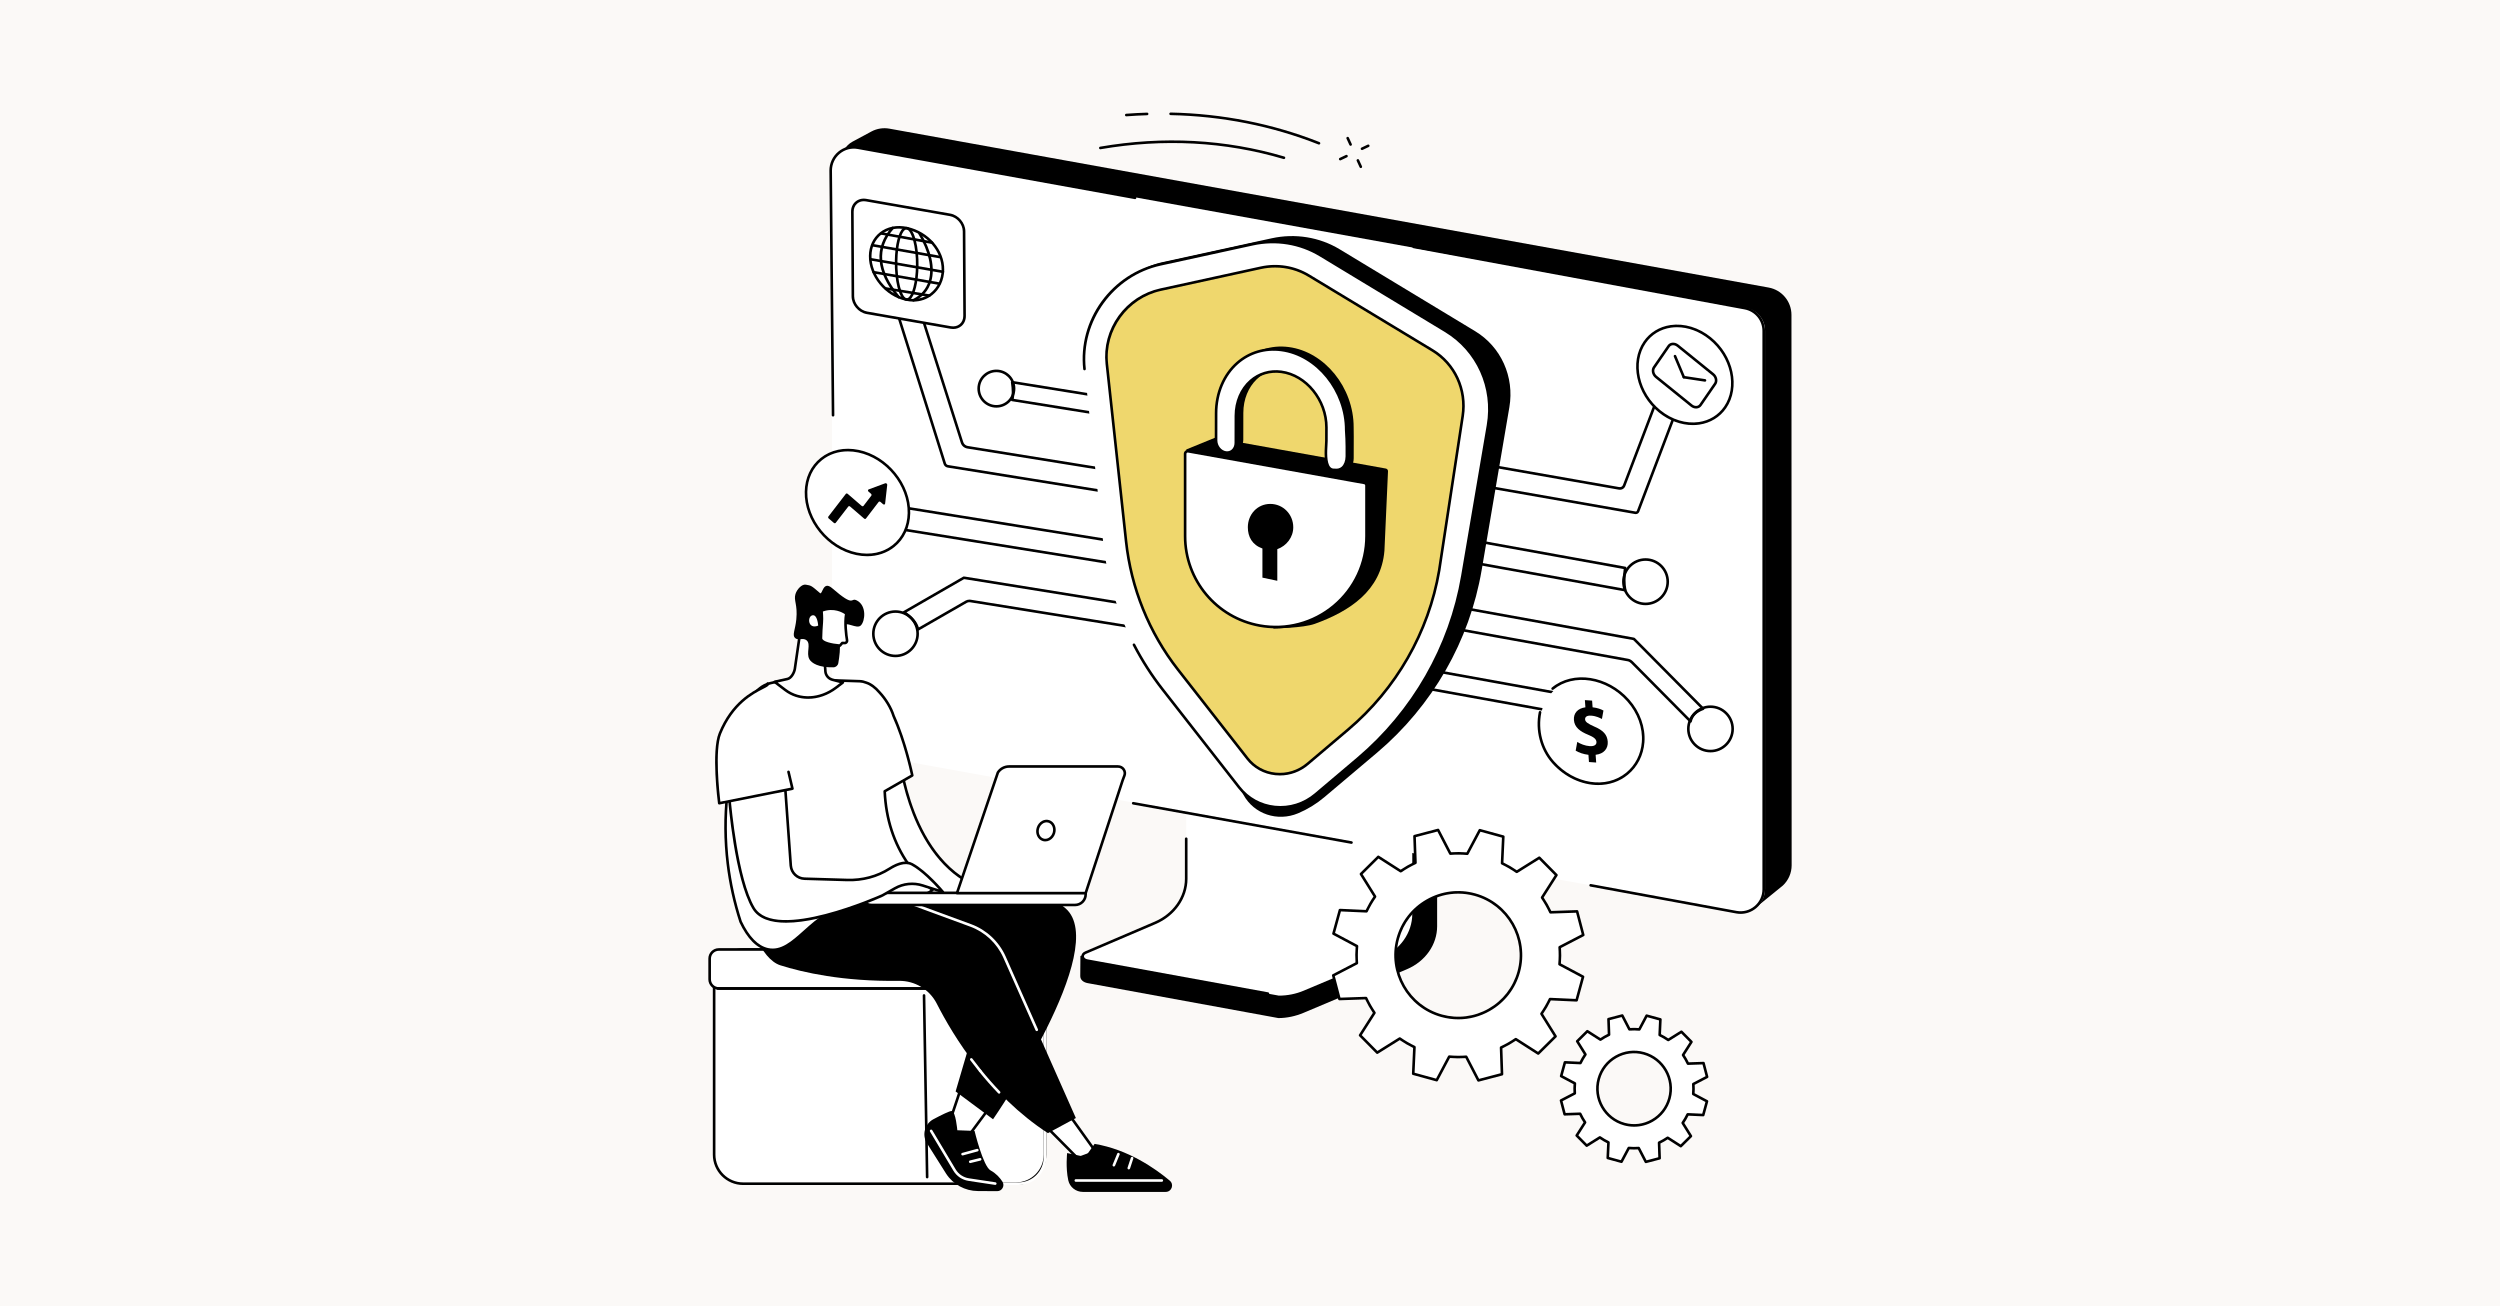
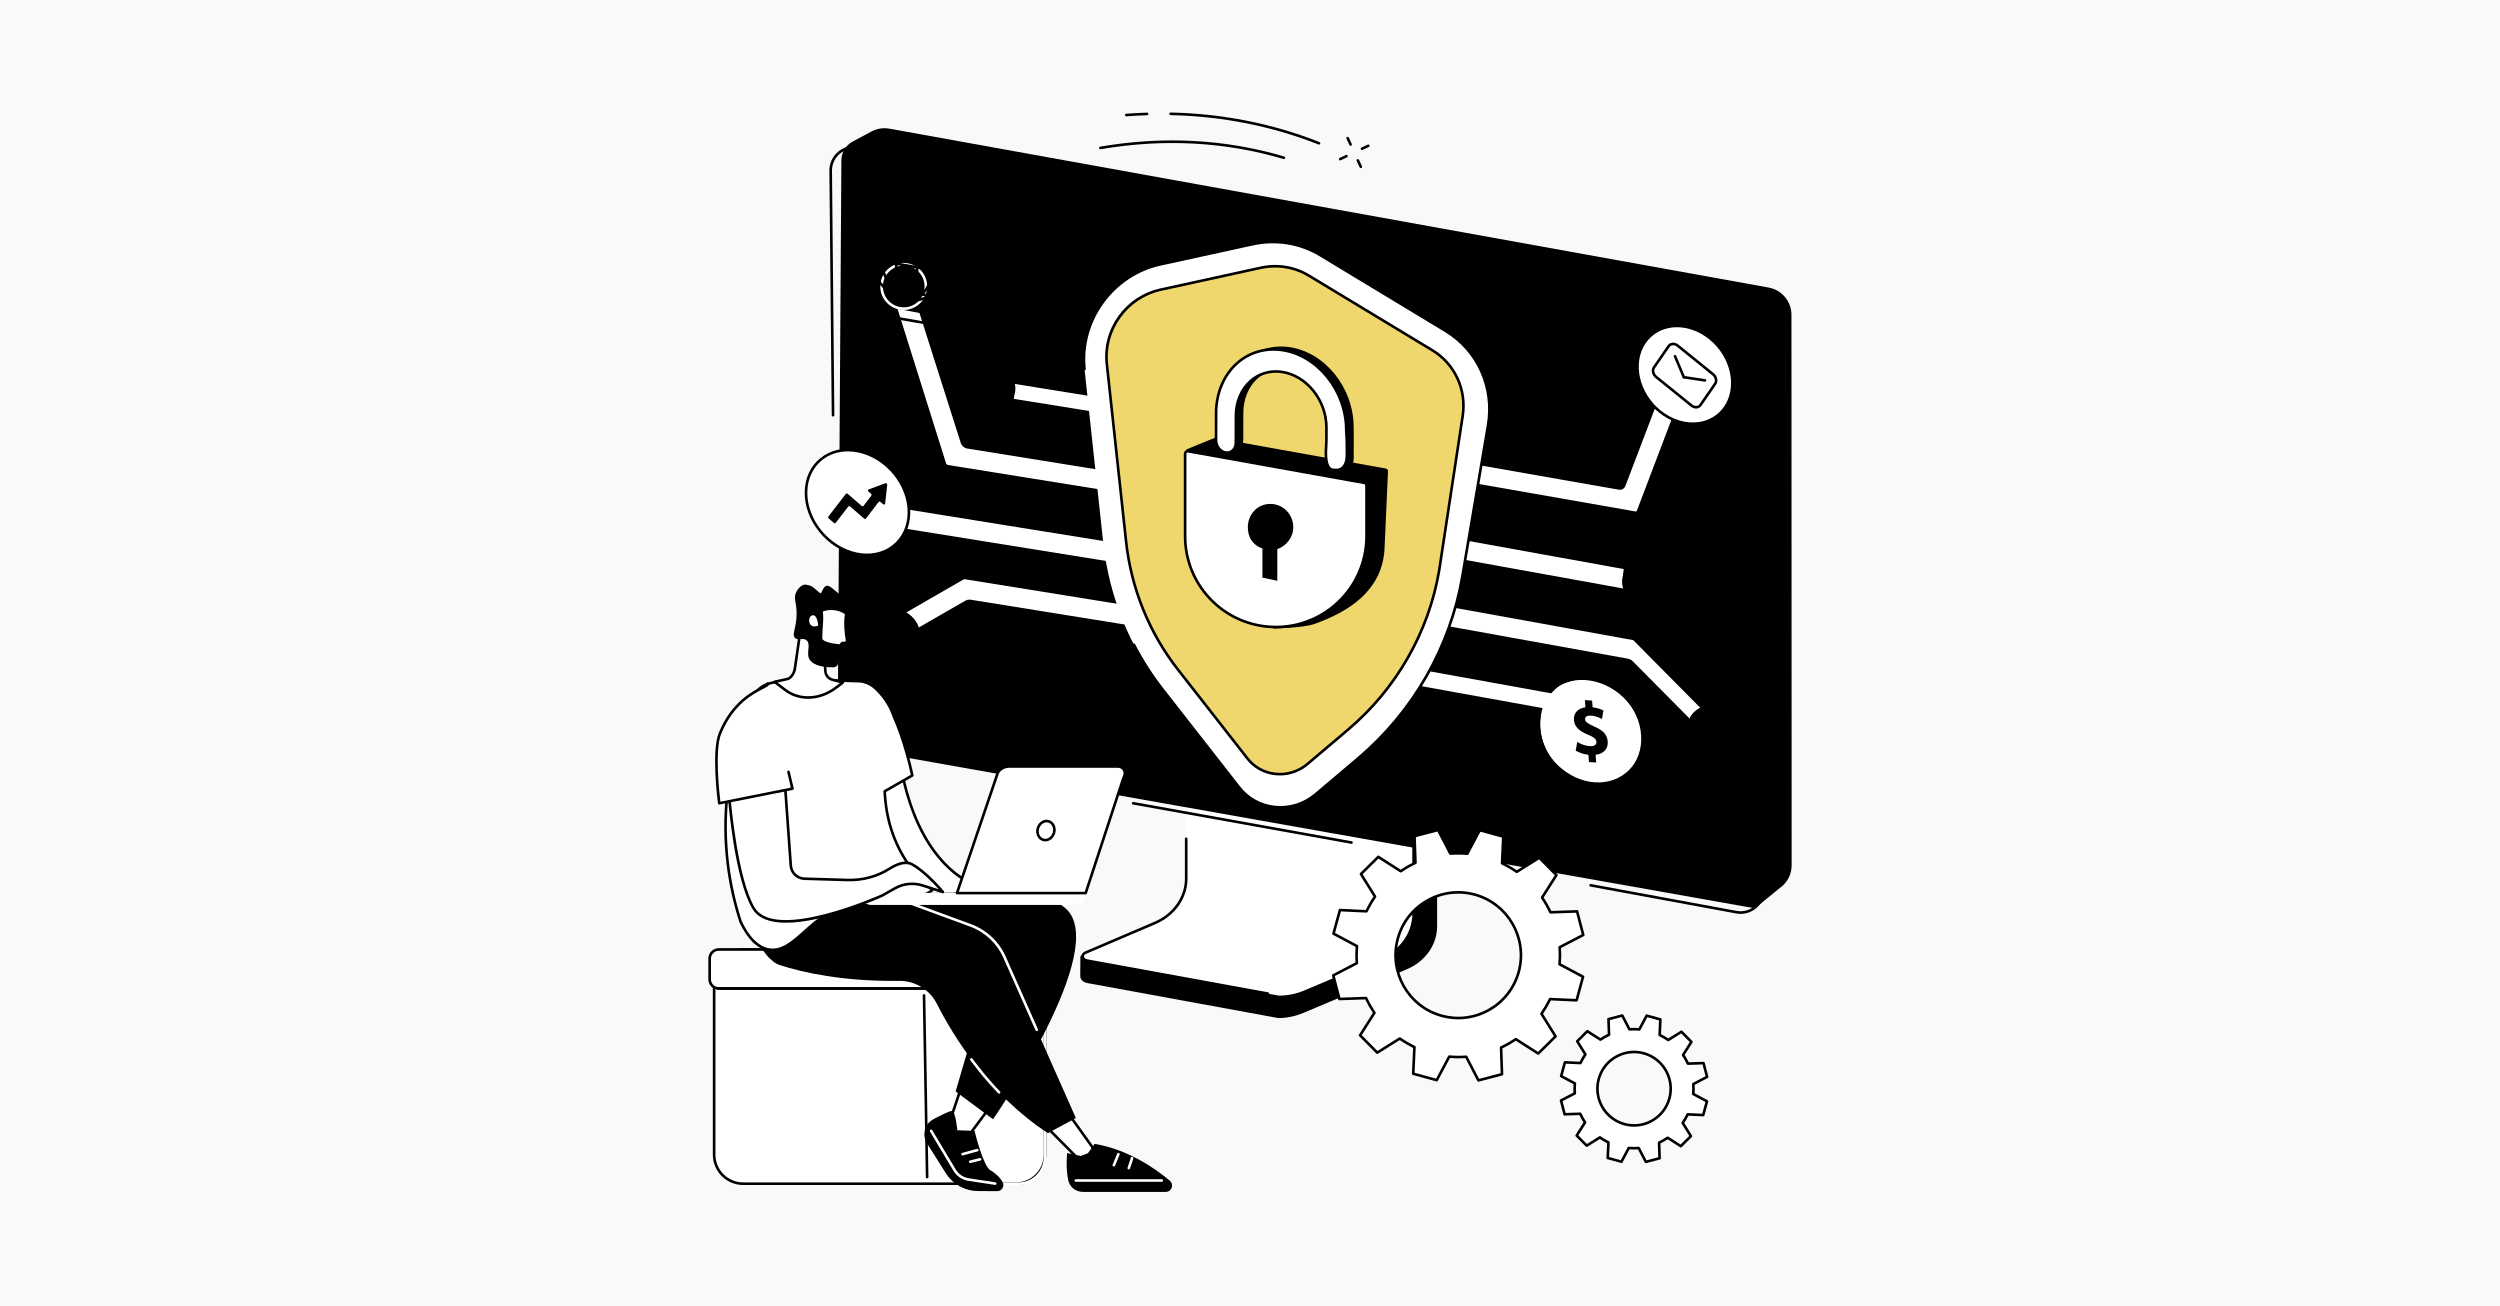
<svg xmlns="http://www.w3.org/2000/svg" width="1200" height="627" viewBox="0 0 1200 627" fill="none">
  <rect width="1200" height="627" fill="#FBF9F7" />
  <g clip-path="url(#clip0_13915_18038)">
    <path d="M648.283 69.995C648.043 69.995 647.814 69.858 647.707 69.626L646.308 66.571C646.162 66.254 646.302 65.879 646.619 65.733C646.936 65.589 647.312 65.727 647.458 66.045L648.857 69.099C649.003 69.416 648.863 69.792 648.546 69.937C648.46 69.976 648.371 69.995 648.283 69.995Z" fill="black" />
    <path d="M653.181 80.686C652.941 80.686 652.712 80.549 652.606 80.317L651.206 77.263C651.061 76.945 651.2 76.57 651.518 76.424C651.834 76.28 652.21 76.418 652.356 76.736L653.756 79.79C653.901 80.108 653.761 80.483 653.444 80.629C653.359 80.668 653.269 80.686 653.181 80.686Z" fill="black" />
    <path d="M653.766 72.037C653.529 72.037 653.302 71.904 653.194 71.676C653.044 71.361 653.179 70.983 653.494 70.834L656.482 69.417C656.798 69.266 657.174 69.402 657.324 69.717C657.474 70.033 657.339 70.41 657.024 70.559L654.036 71.976C653.949 72.018 653.856 72.037 653.766 72.037Z" fill="black" />
    <path d="M643.313 76.999C643.076 76.999 642.849 76.865 642.741 76.637C642.591 76.322 642.725 75.945 643.041 75.795L646.029 74.378C646.344 74.228 646.721 74.362 646.871 74.678C647.021 74.993 646.886 75.371 646.571 75.52L643.583 76.938C643.496 76.979 643.404 76.999 643.313 76.999Z" fill="black" />
    <path d="M633.114 69.404C633.037 69.404 632.958 69.39 632.882 69.36C610.526 60.529 586.637 55.786 561.877 55.265C561.528 55.257 561.251 54.968 561.258 54.619C561.266 54.27 561.554 54.014 561.904 54C586.814 54.525 610.851 59.297 633.347 68.183C633.671 68.312 633.831 68.679 633.703 69.004C633.604 69.252 633.366 69.404 633.114 69.404Z" fill="black" />
    <path d="M540.624 55.849C540.296 55.849 540.019 55.597 539.994 55.264C539.968 54.916 540.229 54.612 540.577 54.586C543.907 54.335 547.275 54.157 550.589 54.056C550.935 54.035 551.23 54.319 551.24 54.669C551.251 55.018 550.976 55.309 550.627 55.32C547.332 55.42 543.983 55.598 540.672 55.847C540.656 55.849 540.64 55.849 540.624 55.849Z" fill="black" />
    <path d="M616.3 76.366C616.241 76.366 616.18 76.357 616.12 76.34C588.047 68.039 558.493 66.457 528.279 71.64C527.933 71.7 527.608 71.467 527.548 71.123C527.489 70.779 527.721 70.452 528.065 70.393C558.47 65.179 588.218 66.77 616.479 75.127C616.814 75.226 617.005 75.578 616.906 75.912C616.825 76.188 616.573 76.366 616.3 76.366Z" fill="black" />
    <path d="M688.689 351.612L581.194 335.523C580.498 335.523 580.269 336.172 580.269 336.794V428.408C580.269 437.18 519.193 459.969 518.598 458.81L518.523 468.506C518.519 470.311 520.022 471.534 522.123 471.913L613.621 488.677C617.804 488.677 621.935 487.739 625.721 486.151L675.275 465.249C684.196 461.487 689.823 453.406 689.823 444.591V352.883C689.823 352.261 689.386 351.612 688.689 351.612Z" fill="black" />
    <path d="M569.386 330.187V421.821C569.386 430.854 563.583 439.085 554.465 442.983L521.036 457.276C518.853 458.209 519.37 460.732 522.018 461.141L613.864 477.905C617.994 477.905 622.073 477.088 625.808 475.512L662.846 459.892C672.033 456.017 677.893 447.754 677.893 438.676V346.951C677.893 346.576 677.553 346.272 677.133 346.272L570.146 329.508C569.727 329.508 569.386 329.812 569.386 330.187Z" fill="white" />
    <path d="M608.584 477.571C608.547 477.571 608.509 477.568 608.47 477.561L521.896 461.759C520.331 461.518 519.207 460.556 519.049 459.311C518.911 458.211 519.574 457.207 520.78 456.691L554.209 442.398C563.04 438.622 568.746 430.544 568.746 421.817V402.601C568.746 402.252 569.029 401.969 569.379 401.969C569.728 401.969 570.011 402.252 570.011 402.601V421.817C570.011 431.051 564.003 439.586 554.706 443.561L521.277 457.854C520.602 458.143 520.238 458.628 520.304 459.153C520.368 459.661 520.879 460.323 522.106 460.512L608.697 476.317C609.041 476.379 609.269 476.709 609.206 477.052C609.15 477.358 608.884 477.571 608.584 477.571Z" fill="black" />
    <path d="M855.786 425.046L842.316 435.997L414.712 360.044C408.716 359.005 401.986 356.654 402.087 350.56L403.868 76.867C403.892 73.156 405.939 69.755 409.203 68L418.296 63.111C420.937 61.7 423.976 61.222 426.921 61.755L848.961 138.027C855.294 139.172 859.901 144.695 859.901 151.142L859.992 415.321C859.992 419.006 858.47 422.526 855.786 425.046Z" fill="black" />
-     <path d="M834.129 437.722L408.499 360.737C403.208 359.78 399.359 355.166 399.359 349.781V81.727C399.359 74.786 405.63 69.537 412.449 70.77L838.079 147.755C843.37 148.712 847.219 153.325 847.219 158.711V426.765C847.219 433.706 840.948 438.955 834.129 437.722Z" fill="white" />
    <path d="M648.707 405.057C648.67 405.057 648.632 405.054 648.594 405.047L543.833 386.185C543.489 386.123 543.261 385.794 543.323 385.45C543.385 385.107 543.711 384.878 544.057 384.94L648.818 403.802C649.162 403.864 649.39 404.193 649.329 404.536C649.273 404.842 649.007 405.057 648.707 405.057Z" fill="black" />
    <path d="M835.484 438.663C834.787 438.663 834.085 438.601 833.386 438.474L763.395 425.572C763.051 425.509 762.824 425.179 762.888 424.835C762.951 424.492 763.282 424.264 763.624 424.328L833.613 437.23C836.673 437.783 839.797 436.956 842.186 434.961C844.582 432.96 845.956 430.02 845.956 426.895V158.841C845.956 153.757 842.331 149.411 837.336 148.507L678.455 119.126C678.112 119.062 677.885 118.732 677.948 118.389C678.012 118.045 678.339 117.818 678.685 117.882L837.563 147.263C843.158 148.275 847.22 153.144 847.22 158.841V426.895C847.22 430.396 845.681 433.689 842.997 435.931C840.865 437.712 838.21 438.663 835.484 438.663Z" fill="black" />
    <path d="M399.86 199.946C399.514 199.946 399.231 199.667 399.228 199.32L398.094 81.86C398.094 78.353 399.633 75.059 402.317 72.817C404.994 70.581 408.498 69.654 411.928 70.275L544.931 94.331C545.274 94.393 545.503 94.722 545.44 95.066C545.378 95.409 545.052 95.64 544.705 95.576L411.703 71.519C408.642 70.966 405.517 71.793 403.128 73.788C400.732 75.789 399.359 78.729 399.359 81.853L400.492 199.307C400.496 199.656 400.216 199.942 399.866 199.946H399.86Z" fill="black" />
    <path d="M461.748 212.345L441.83 149.669L429.875 147.395L453.482 222.519C453.687 223.203 454.265 223.709 454.968 223.822L555.162 239.945V229.292L464.442 214.685C463.173 214.481 462.13 213.574 461.748 212.345Z" fill="white" />
    <path d="M555.162 240.577C555.128 240.577 555.095 240.574 555.061 240.569L454.867 224.446C453.931 224.295 453.149 223.61 452.876 222.701L429.271 147.584C429.205 147.371 429.254 147.14 429.402 146.974C429.55 146.807 429.774 146.732 429.993 146.773L441.948 149.047C442.176 149.091 442.362 149.256 442.433 149.477L462.35 212.153C462.351 212.155 462.351 212.156 462.352 212.157C462.664 213.164 463.503 213.893 464.542 214.06L555.262 228.667C555.569 228.717 555.794 228.981 555.794 229.292V239.945C555.794 240.13 555.713 240.306 555.572 240.426C555.457 240.524 555.311 240.577 555.162 240.577ZM430.795 148.213L454.085 222.329C454.222 222.785 454.607 223.122 455.068 223.197L554.529 239.202V229.83L464.341 215.309C462.826 215.065 461.601 214.002 461.145 212.535L441.341 150.219L430.795 148.213Z" fill="black" />
    <path d="M433.798 148.782C427.586 148.782 422.531 143.719 422.531 137.496C422.531 131.274 427.586 126.211 433.798 126.211C440.011 126.211 445.066 131.274 445.066 137.496C445.066 143.719 440.011 148.782 433.798 148.782ZM433.798 127.476C428.283 127.476 423.796 131.971 423.796 137.496C423.796 143.022 428.283 147.517 433.798 147.517C439.314 147.517 443.801 143.022 443.801 137.496C443.801 131.971 439.314 127.476 433.798 127.476Z" fill="white" />
    <path d="M563.291 293.534L463.012 277.376C462.899 277.358 462.793 277.366 462.69 277.392C462.671 277.373 462.652 277.355 462.633 277.336L433.914 293.889C437.554 296.252 439.942 298.962 440.641 302.141L463.686 288.879C464.332 288.504 465.089 288.364 465.826 288.483L563.291 304.187V293.534Z" fill="white" />
    <path d="M563.291 304.819C563.258 304.819 563.224 304.816 563.19 304.811L465.725 289.106C465.134 289.011 464.522 289.125 464.003 289.426L440.956 302.688C440.781 302.788 440.569 302.8 440.385 302.718C440.201 302.637 440.066 302.473 440.023 302.276C439.39 299.398 437.279 296.828 433.569 294.419C433.385 294.299 433.276 294.092 433.281 293.872C433.287 293.652 433.407 293.451 433.598 293.341L462.316 276.788C462.476 276.696 462.663 276.68 462.83 276.735C462.924 276.731 463.018 276.736 463.111 276.751L563.392 292.909C563.698 292.958 563.923 293.223 563.923 293.533V304.186C563.923 304.372 563.842 304.548 563.701 304.668C563.586 304.766 563.44 304.819 563.291 304.819ZM465.314 287.809C465.518 287.809 465.723 287.825 465.927 287.858L562.659 303.444V294.072L462.911 278C462.897 277.997 462.878 277.996 462.844 278.005C462.798 278.017 462.751 278.023 462.704 278.024L435.107 293.931C438.263 296.145 440.215 298.529 441.04 301.181L463.37 288.331C463.961 287.988 464.634 287.809 465.314 287.809Z" fill="black" />
    <path d="M429.83 315.477C423.617 315.477 418.562 310.415 418.562 304.192C418.562 297.969 423.617 292.906 429.83 292.906C436.043 292.906 441.097 297.969 441.097 304.192C441.097 310.415 436.043 315.477 429.83 315.477ZM429.83 294.171C424.314 294.171 419.827 298.666 419.827 304.192C419.827 309.717 424.314 314.213 429.83 314.213C435.345 314.213 439.832 309.717 439.832 304.192C439.832 298.666 435.345 294.171 429.83 294.171Z" fill="black" />
    <path d="M535.761 270.688L434.539 254.38C435.31 251.349 435.131 247.677 434.539 243.727L535.761 260.035V270.688Z" fill="white" />
    <path d="M535.76 271.32C535.727 271.32 535.693 271.317 535.66 271.312L434.438 255.003C434.263 254.975 434.107 254.875 434.01 254.726C433.913 254.577 433.882 254.395 433.926 254.223C434.59 251.614 434.586 248.309 433.913 243.819C433.883 243.62 433.95 243.418 434.094 243.276C434.237 243.134 434.439 243.071 434.639 243.101L535.861 259.41C536.167 259.46 536.393 259.724 536.393 260.034V270.688C536.393 270.873 536.311 271.049 536.17 271.169C536.055 271.267 535.909 271.32 535.76 271.32ZM435.306 253.862L535.128 269.945V260.573L435.286 244.487C435.811 248.364 435.818 251.381 435.306 253.862Z" fill="black" />
    <path d="M425.041 259.184C418.828 259.184 413.773 254.122 413.773 247.899C413.773 241.676 418.828 236.613 425.041 236.613C431.253 236.613 436.308 241.676 436.308 247.899C436.308 254.122 431.253 259.184 425.041 259.184ZM425.041 237.878C419.525 237.878 415.038 242.373 415.038 247.899C415.038 253.424 419.525 257.92 425.041 257.92C430.556 257.92 435.043 253.424 435.043 247.899C435.043 242.373 430.556 237.878 425.041 237.878Z" fill="white" />
    <path d="M566.724 204.991L485.852 191.961C486.468 189.539 486.324 186.605 485.852 183.449L566.724 196.479V204.991Z" fill="white" />
    <path d="M566.724 205.623C566.69 205.623 566.657 205.62 566.623 205.615L485.75 192.584C485.575 192.556 485.42 192.456 485.322 192.307C485.225 192.159 485.195 191.976 485.238 191.804C485.764 189.737 485.76 187.112 485.226 183.542C485.196 183.343 485.263 183.141 485.407 182.999C485.55 182.857 485.751 182.793 485.952 182.824L566.824 195.854C567.131 195.904 567.356 196.168 567.356 196.479V204.99C567.356 205.175 567.275 205.351 567.134 205.472C567.019 205.57 566.873 205.623 566.724 205.623ZM486.615 191.442L566.091 204.248V197.017L486.597 184.209C486.987 187.173 486.993 189.508 486.615 191.442Z" fill="black" />
    <path d="M478.262 195.679C473.228 195.679 469.133 191.577 469.133 186.534C469.133 181.492 473.228 177.391 478.262 177.391C483.296 177.391 487.391 181.492 487.391 186.534C487.391 191.576 483.296 195.679 478.262 195.679ZM478.262 178.655C473.926 178.655 470.398 182.19 470.398 186.534C470.398 190.879 473.926 194.414 478.262 194.414C482.599 194.414 486.127 190.879 486.127 186.534C486.127 182.19 482.599 178.655 478.262 178.655Z" fill="black" />
    <path d="M779.607 233.009L797.255 186.676C798.668 189.428 802.177 189.901 807.059 190.689L786.304 245.337C786.086 245.929 785.552 246.236 784.928 246.127L696.094 230.535L696.679 220.31L777.114 234.42C778.239 234.617 779.205 234.07 779.607 233.009Z" fill="white" />
    <path d="M785.17 246.78C785.055 246.78 784.938 246.77 784.818 246.749L695.984 231.157C695.668 231.102 695.444 230.819 695.462 230.498L696.047 220.274C696.058 220.093 696.145 219.926 696.286 219.814C696.428 219.702 696.61 219.655 696.788 219.687L777.223 233.797C778.05 233.94 778.72 233.563 779.016 232.785C779.016 232.784 779.016 232.784 779.016 232.784L796.664 186.45C796.752 186.217 796.97 186.058 797.22 186.044C797.475 186.029 797.703 186.165 797.817 186.387C799.035 188.758 802.23 189.272 806.652 189.983L807.16 190.065C807.347 190.095 807.511 190.208 807.606 190.373C807.701 190.537 807.718 190.736 807.65 190.914L786.895 245.561C786.616 246.319 785.947 246.78 785.17 246.78ZM696.757 230.009L785.037 245.504C785.359 245.56 785.598 245.423 785.71 245.119L806.192 191.19C802.181 190.544 799.129 190.018 797.413 188.036L780.198 233.234C779.686 234.583 778.433 235.292 777.005 235.042L697.27 221.055L696.757 230.009Z" fill="black" />
    <path d="M804.433 191.697C801.668 191.697 799.033 190.694 796.952 188.836C794.705 186.831 793.372 184.069 793.199 181.06C792.841 174.848 797.596 169.502 803.799 169.143C806.804 168.974 809.696 169.979 811.943 171.984C814.19 173.99 815.523 176.751 815.696 179.761C816.054 185.973 811.299 191.319 805.096 191.677C804.874 191.69 804.653 191.697 804.433 191.697ZM794.462 180.987C794.615 183.66 795.799 186.112 797.794 187.893C799.789 189.673 802.359 190.569 805.023 190.414C810.53 190.096 814.751 185.35 814.433 179.834C814.279 177.161 813.096 174.709 811.101 172.928C809.106 171.148 806.538 170.252 803.872 170.406C798.365 170.725 794.144 175.471 794.462 180.987Z" fill="white" />
    <path d="M694.148 290.383L783.952 306.621C784.052 306.639 784.148 306.682 784.24 306.741C784.257 306.728 784.274 306.716 784.291 306.703L817.486 340.202C814.227 341.389 812.087 343.327 811.462 346.28L783.348 317.906C782.769 317.322 782.092 316.938 781.431 316.818L694.149 301.036L694.148 290.383Z" fill="white" />
    <path d="M811.461 346.912C811.295 346.912 811.132 346.846 811.012 346.724L782.898 318.351C782.411 317.86 781.85 317.537 781.318 317.44L694.036 301.658C693.735 301.604 693.516 301.342 693.516 301.036V290.383C693.516 290.195 693.599 290.017 693.743 289.897C693.886 289.777 694.076 289.726 694.26 289.76L784.063 305.998C784.167 306.017 784.269 306.049 784.37 306.094C784.51 306.107 784.642 306.159 784.74 306.258L817.935 339.756C818.086 339.909 818.15 340.129 818.103 340.34C818.055 340.55 817.904 340.722 817.702 340.795C814.47 341.973 812.631 343.809 812.08 346.411C812.031 346.638 811.862 346.821 811.64 346.886C811.581 346.903 811.521 346.912 811.461 346.912ZM694.78 300.507L781.543 316.196C782.328 316.338 783.128 316.787 783.797 317.461L811.149 345.066C811.952 342.84 813.7 341.131 816.364 339.968L784.022 307.33C783.977 307.316 783.935 307.297 783.897 307.272C783.856 307.247 783.839 307.243 783.838 307.243L694.78 291.14V300.507Z" fill="black" />
    <path d="M821.033 361.153C814.82 361.153 809.766 356.09 809.766 349.868C809.766 343.645 814.82 338.582 821.033 338.582C827.246 338.582 832.3 343.645 832.3 349.868C832.3 356.09 827.246 361.153 821.033 361.153ZM821.033 339.847C815.517 339.847 811.03 344.342 811.03 349.868C811.03 355.393 815.517 359.888 821.033 359.888C826.548 359.888 831.035 355.393 831.035 349.868C831.035 344.342 826.548 339.847 821.033 339.847Z" fill="black" />
    <path d="M689.438 266.891L780.084 283.283C779.394 280.003 779.554 276.389 780.084 272.63L689.438 256.238L689.438 266.891Z" fill="white" />
    <path d="M780.084 283.915C780.047 283.915 780.009 283.912 779.971 283.905L689.325 267.514C689.024 267.459 688.805 267.197 688.805 266.891V256.238C688.805 256.051 688.888 255.873 689.032 255.753C689.175 255.633 689.365 255.582 689.549 255.616L780.196 272.007C780.531 272.067 780.757 272.381 780.71 272.718C780.107 276.997 780.105 280.312 780.703 283.152C780.746 283.358 780.684 283.572 780.537 283.723C780.417 283.847 780.253 283.915 780.084 283.915ZM690.069 266.363L779.294 282.497C778.865 279.862 778.892 276.849 779.376 273.144L690.069 256.995V266.363Z" fill="black" />
    <path d="M789.869 290.505C783.656 290.505 778.602 285.442 778.602 279.219C778.602 272.996 783.656 267.934 789.869 267.934C796.081 267.934 801.136 272.996 801.136 279.219C801.136 285.442 796.082 290.505 789.869 290.505ZM789.869 269.198C784.353 269.198 779.866 273.694 779.866 279.219C779.866 284.745 784.353 289.24 789.869 289.24C795.384 289.24 799.871 284.745 799.871 279.219C799.871 273.694 795.384 269.198 789.869 269.198Z" fill="black" />
    <path d="M667.852 327.397L745.48 341.434C744.888 338.625 745.026 335.53 745.48 332.311L667.852 318.273L667.852 327.397Z" fill="white" />
    <path d="M745.479 342.066C745.442 342.066 745.404 342.062 745.367 342.056L667.739 328.019C667.438 327.964 667.219 327.702 667.219 327.396V318.273C667.219 318.086 667.302 317.908 667.446 317.788C667.589 317.668 667.779 317.617 667.964 317.651L745.592 331.688C745.926 331.748 746.153 332.062 746.105 332.399C745.59 336.053 745.588 338.883 746.098 341.303C746.142 341.509 746.079 341.723 745.933 341.874C745.813 341.998 745.648 342.066 745.479 342.066ZM668.484 326.868L744.693 340.649C744.348 338.435 744.375 335.909 744.772 332.825L668.484 319.03V326.868Z" fill="black" />
    <path d="M753.857 347.175C748.486 347.175 744.117 342.799 744.117 337.42C744.117 332.04 748.486 327.664 753.857 327.664C759.228 327.664 763.597 332.04 763.597 337.42C763.597 342.799 759.228 347.175 753.857 347.175ZM753.857 328.929C749.184 328.929 745.382 332.738 745.382 337.42C745.382 342.101 749.184 345.91 753.857 345.91C758.53 345.91 762.332 342.101 762.332 337.42C762.332 332.738 758.53 328.929 753.857 328.929Z" fill="white" />
-     <path d="M623.067 390.388C613.187 394.534 601.969 390.755 596.886 381.569L567.317 328.126C551.443 307.817 541.569 283.375 538.775 257.472L528.93 166.184C526.905 147.413 539.652 129.835 558.233 125.776L610.429 114.373C621.698 111.911 633.365 113.804 643.067 119.67L708.088 158.983C720.503 166.489 726.98 180.866 724.504 195.418L711.2 273.619C705.41 307.646 687.593 338.768 661.028 361.254L635.655 382.678C631.866 385.876 627.62 388.478 623.067 390.388H623.067Z" fill="black" />
    <path d="M594.805 377.961L558.074 330.969C542.199 310.66 532.326 286.219 529.532 260.316L520.559 177.12C518.042 153.777 533.894 131.918 557 126.87L601.21 117.211C612.464 114.753 624.114 116.644 633.802 122.501L693.85 158.807C709.289 168.141 717.344 186.02 714.265 204.117L701.956 276.463C696.167 310.49 678.35 341.611 651.784 364.098L631.545 381.23C620.292 390.756 603.649 389.275 594.805 377.961Z" fill="white" />
    <path d="M614.61 388.151C613.696 388.151 612.777 388.104 611.856 388.009C604.842 387.288 598.609 383.859 594.306 378.354L557.575 331.362C552.321 324.642 547.665 317.384 543.736 309.79C543.575 309.48 543.697 309.098 544.007 308.937C544.317 308.776 544.699 308.898 544.859 309.208C548.753 316.733 553.366 323.924 558.571 330.583L595.303 377.575C599.392 382.807 605.317 386.066 611.985 386.751C618.92 387.464 625.722 385.333 631.135 380.751L651.375 363.619C677.826 341.229 695.568 310.24 701.332 276.36L713.64 204.014C716.686 186.113 708.789 168.582 693.522 159.352L633.474 123.046C623.89 117.251 612.479 115.399 601.344 117.832L557.134 127.491C534.512 132.433 518.722 154.205 521.187 177.056C521.224 177.403 520.973 177.715 520.626 177.752C520.28 177.788 519.967 177.539 519.929 177.192C518.695 165.746 521.795 154.23 528.658 144.766C535.52 135.304 545.537 128.73 556.864 126.255L601.074 116.597C612.527 114.095 624.266 116.001 634.128 121.963L694.176 158.269C709.891 167.77 718.02 185.81 714.887 204.226L702.579 276.572C696.764 310.745 678.87 342.002 652.192 364.584L631.952 381.716C626.993 385.914 620.92 388.151 614.61 388.151Z" fill="black" />
    <path d="M627.658 366.655C618.813 374.142 605.733 372.978 598.783 364.086L565.381 321.353C551.543 303.651 542.937 282.347 540.502 259.769L531.274 174.639C529.481 158.104 540.707 142.615 557.075 139.04L605.148 128.537C613.117 126.796 621.366 128.135 628.226 132.283L687.545 168.148C698.304 174.653 704.016 187.032 702.09 199.674L690.795 273.842C685.749 303.502 670.218 330.629 647.063 350.23L627.658 366.655Z" fill="#EFD76D" />
    <path d="M614.349 372.228C613.625 372.228 612.898 372.191 612.169 372.116C606.62 371.546 601.689 368.832 598.284 364.476L564.881 321.743C550.969 303.944 542.321 282.538 539.873 259.837L530.644 174.708C529.76 166.555 531.965 158.352 536.851 151.609C541.737 144.868 548.872 140.185 556.94 138.423L605.012 127.92C613.168 126.139 621.529 127.496 628.553 131.743L687.871 167.607C698.853 174.247 704.679 186.872 702.715 199.77L691.419 273.938C686.347 303.755 670.739 331.017 647.47 350.713L628.065 367.139L627.657 366.656L628.065 367.139C624.143 370.459 619.339 372.228 614.349 372.228ZM612.049 128.421C609.801 128.421 607.533 128.664 605.282 129.156L557.21 139.658C541.273 143.139 530.157 158.475 531.901 174.572L541.13 259.701C543.553 282.167 552.111 303.352 565.878 320.965L599.28 363.698C602.471 367.78 607.095 370.323 612.299 370.858C617.714 371.415 623.022 369.751 627.248 366.173L646.653 349.748C669.695 330.244 685.15 303.249 690.171 273.737L701.464 199.58C703.351 187.189 697.759 175.064 687.217 168.69L627.898 132.825C623.09 129.918 617.628 128.421 612.049 128.421Z" fill="black" />
    <path d="M666.244 226.154C666.244 225.536 665.802 225.007 665.195 224.898L583.091 210.156L569.367 215.758C569.367 215.758 610.395 302.063 611.319 301.705C611.516 301.629 625.463 301.48 631.076 299.456C647.911 293.385 662.955 283.489 664.527 264.374L666.244 226.154Z" fill="black" />
    <path d="M655.928 233.04C655.928 232.422 655.486 231.893 654.879 231.784L570.35 216.606C569.569 216.466 568.852 217.068 568.852 217.862V257.356C568.852 278.475 583.957 296.559 604.708 300.285C631.403 305.078 655.928 284.523 655.928 257.356V233.04Z" fill="white" />
    <path d="M612.428 301.606C609.825 301.606 607.206 301.375 604.596 300.907C583.518 297.122 568.219 278.806 568.219 257.355V217.861C568.219 217.294 568.468 216.76 568.903 216.397C569.336 216.034 569.905 215.884 570.462 215.983L654.991 231.16C655.9 231.324 656.561 232.114 656.561 233.039V257.355C656.561 270.508 650.78 282.887 640.701 291.318C632.682 298.025 622.687 301.606 612.428 301.606ZM570.121 217.217C569.973 217.217 569.832 217.269 569.714 217.367C569.565 217.492 569.484 217.667 569.484 217.861V257.355C569.484 278.193 584.345 295.985 604.82 299.662C617.342 301.911 630.124 298.515 639.889 290.348C649.68 282.158 655.296 270.133 655.296 257.355V233.039C655.296 232.726 655.073 232.46 654.767 232.405L570.238 217.228C570.199 217.221 570.16 217.217 570.121 217.217Z" fill="black" />
    <path d="M620.766 253.081C620.766 246.894 615.908 241.879 609.732 241.879C603.556 241.879 598.961 246.894 598.961 253.081C598.961 257.625 601.015 261.529 605.962 263.286V277.266L613.107 278.777V263.598C617.503 262.032 620.766 257.921 620.766 253.081Z" fill="black" />
    <path d="M592.016 215.837C594.641 216.18 596.774 214.11 596.779 211.211C596.788 205.828 596.8 198.23 596.8 198.185C596.826 184.936 606.573 175.509 618.572 177.077C630.571 178.645 640.277 190.595 640.252 203.843C640.252 203.894 640.253 202.069 640.236 210.237C640.23 213.136 638.628 224.083 643.78 224.169L644.133 224.164C648.361 224.73 649.734 223.323 649.775 219.998C649.875 211.833 649.757 205.157 649.757 205.106C649.794 186.061 635.841 168.835 618.592 166.581C601.344 164.327 587.332 177.877 587.295 196.922C587.295 196.967 587.282 204.582 587.273 209.972C587.269 212.869 589.392 215.494 592.016 215.837Z" fill="black" />
    <path d="M588.446 217.231C591.071 217.574 593.203 215.504 593.208 212.606C593.217 207.223 593.23 199.625 593.23 199.579C593.255 186.331 603.003 176.903 615.002 178.471C627 180.04 636.707 191.989 636.682 205.238C636.682 205.289 636.683 203.463 636.666 211.632C636.66 214.53 635.058 225.478 640.209 225.564L640.562 225.559C644.791 226.125 646.46 222.415 646.5 219.09C646.601 210.925 646.187 206.552 646.187 206.501C646.223 187.456 632.27 170.23 615.022 167.976C597.773 165.721 583.761 179.271 583.725 198.316C583.725 198.362 583.712 205.977 583.703 211.366C583.698 214.264 585.821 216.888 588.446 217.231Z" fill="white" />
    <path d="M641.41 226.248C641.124 226.248 640.829 226.229 640.526 226.19L640.218 226.195C639.172 226.177 638.305 225.795 637.623 225.057C635.389 222.643 635.739 216.877 635.949 213.431C635.994 212.693 636.032 212.056 636.033 211.629L636.045 206.223C636.046 205.857 636.047 205.565 636.056 205.333C636.051 205.302 636.049 205.27 636.049 205.238V205.106C636.01 192.27 626.556 180.618 614.92 179.097C609.654 178.409 604.619 179.902 600.739 183.301C596.381 187.119 593.875 193.052 593.862 199.579L593.84 212.605C593.837 214.257 593.193 215.768 592.071 216.752C591.053 217.644 589.736 218.036 588.363 217.857C585.44 217.475 583.065 214.562 583.07 211.364C583.079 205.973 583.092 198.356 583.092 198.31C583.111 188.489 586.905 179.539 593.502 173.76C599.418 168.577 607.09 166.299 615.103 167.347C632.629 169.637 646.856 187.202 646.819 206.501C646.917 207.679 647.219 212.012 647.133 219.096C647.102 221.614 646.253 223.777 644.803 225.03C643.865 225.84 642.727 226.248 641.41 226.248ZM640.562 224.925C640.59 224.925 640.619 224.927 640.646 224.931C641.989 225.111 643.109 224.822 643.976 224.073C645.134 223.071 645.842 221.205 645.868 219.081C645.954 212.052 645.656 207.768 645.562 206.622C645.556 206.547 645.554 206.505 645.554 206.499C645.59 187.813 631.856 170.812 614.94 168.601C607.289 167.601 599.974 169.771 594.336 174.711C588.012 180.251 584.375 188.855 584.357 198.316C584.357 198.408 584.344 205.993 584.335 211.366C584.331 213.951 586.212 216.3 588.527 216.603C589.537 216.735 590.497 216.45 591.237 215.801C592.085 215.057 592.573 213.891 592.575 212.603L592.597 199.578C592.611 192.686 595.274 186.407 599.905 182.35C604.063 178.708 609.455 177.107 615.083 177.843C627.366 179.448 637.337 191.735 637.314 205.233V205.249C637.313 205.258 637.313 205.267 637.312 205.275C637.311 205.721 637.307 207.211 637.298 211.631C637.297 212.096 637.257 212.75 637.211 213.508C637.027 216.539 636.684 222.181 638.551 224.198C638.996 224.679 639.542 224.919 640.22 224.93L640.553 224.925H640.562Z" fill="black" />
    <path d="M824.791 199.144C833.735 191.684 833.806 177.031 824.951 166.416C816.096 155.802 801.668 153.245 792.725 160.706C783.781 168.167 783.71 182.82 792.565 193.434C801.42 204.049 815.848 206.605 824.791 199.144Z" fill="white" />
    <path d="M812.556 204.049C806.935 204.05 801.138 201.91 796.258 197.963C785.358 189.146 782.067 173.886 788.921 163.945C791.911 159.609 796.511 156.795 801.875 156.02C808.408 155.076 815.472 157.214 821.249 161.888C832.149 170.704 835.44 185.964 828.585 195.905C825.596 200.241 820.996 203.055 815.632 203.83C814.617 203.977 813.589 204.049 812.556 204.049ZM804.954 157.065C803.979 157.065 803.012 157.133 802.056 157.271C797.045 157.995 792.75 160.62 789.963 164.663C783.475 174.072 786.656 188.569 797.053 196.98C802.558 201.432 809.264 203.474 815.451 202.579C820.462 201.855 824.757 199.23 827.544 195.187C834.032 185.778 830.851 171.281 820.454 162.871C815.799 159.106 810.286 157.065 804.954 157.065Z" fill="black" />
    <path d="M814.108 196.105C813.207 196.105 812.284 195.767 811.512 195.143L794.535 181.41C792.812 180.016 792.31 177.578 793.415 175.975L800.421 165.813C800.922 165.088 801.689 164.617 802.582 164.488C803.635 164.338 804.764 164.674 805.681 165.415L822.658 179.148C824.381 180.541 824.883 182.979 823.778 184.583L816.771 194.744C816.271 195.47 815.504 195.94 814.61 196.07C814.445 196.093 814.277 196.105 814.108 196.105ZM803.087 165.717C802.978 165.717 802.87 165.725 802.763 165.74C802.215 165.819 801.765 166.093 801.462 166.532L794.456 176.693C793.718 177.765 794.109 179.439 795.33 180.426L812.308 194.159C812.951 194.68 813.727 194.92 814.43 194.818C814.978 194.738 815.428 194.465 815.73 194.026L822.737 183.864C823.475 182.793 823.083 181.118 821.862 180.131L804.885 166.398C804.339 165.956 803.699 165.717 803.087 165.717Z" fill="black" />
    <path d="M808.223 181.651C807.976 181.651 807.741 181.505 807.639 181.263L803.416 171.197C803.282 170.875 803.433 170.505 803.755 170.37C804.077 170.235 804.448 170.386 804.583 170.708L808.806 180.774C808.941 181.096 808.789 181.466 808.467 181.602C808.388 181.635 808.304 181.651 808.223 181.651Z" fill="black" />
    <path d="M818.383 183.218C818.352 183.218 818.32 183.216 818.288 183.211L808.179 181.683C807.833 181.631 807.596 181.309 807.648 180.964C807.7 180.618 808.024 180.381 808.368 180.433L818.477 181.961C818.822 182.013 819.06 182.335 819.008 182.68C818.96 182.994 818.69 183.218 818.383 183.218Z" fill="black" />
    <path d="M780.171 371.486C789.933 363.53 790.386 347.927 781.183 336.637C771.981 325.346 756.608 322.642 746.846 330.598C737.085 338.554 736.632 354.157 745.834 365.448C755.037 376.738 770.41 379.442 780.171 371.486Z" fill="white" />
    <path d="M767.127 376.827C759.348 376.828 751.149 373.19 745.02 366.295C739.241 359.795 736.839 350.629 738.595 341.778C738.663 341.436 738.994 341.212 739.339 341.281C739.681 341.349 739.904 341.682 739.836 342.024C738.156 350.49 740.448 359.249 745.965 365.455C755.734 376.444 770.947 378.823 780.599 370.871C784.962 367.277 787.615 362.071 788.07 356.212C788.601 349.38 786.04 342.238 781.044 336.619C771.212 325.56 755.344 323.045 745.672 331.014C745.403 331.235 745.003 331.197 744.781 330.928C744.559 330.658 744.598 330.259 744.868 330.037C755.059 321.642 771.711 324.217 781.99 335.779C787.212 341.654 789.888 349.137 789.331 356.31C788.85 362.515 786.034 368.033 781.403 371.848C777.327 375.205 772.321 376.827 767.127 376.827Z" fill="black" />
    <path d="M762.7 365.772L762.452 362.31C760.074 362.034 757.727 361.216 756.325 360.319L757.081 356.131C758.627 357.074 760.769 357.986 763.068 358.148C765.085 358.29 766.407 357.586 766.303 356.128C766.203 354.744 765.008 353.789 762.325 352.694C758.446 351.115 755.732 349.111 755.479 345.577C755.249 342.37 757.262 340.011 760.992 339.512L760.744 336.051L764.211 336.295L764.441 339.502C766.819 339.778 768.448 340.4 769.657 341.066L768.926 345.111C767.978 344.645 766.29 343.693 763.743 343.513C761.444 343.351 760.774 344.319 760.847 345.339C760.933 346.541 762.226 347.394 765.317 348.772C769.637 350.599 771.479 352.723 771.714 356.002C771.947 359.245 769.917 361.857 765.901 362.299L766.167 366.016L762.7 365.772Z" fill="black" />
    <path d="M429.832 261.302C439.035 252.951 438.329 237.182 428.255 226.08C418.181 214.977 402.554 212.747 393.351 221.098C384.148 229.449 384.854 245.219 394.928 256.321C405.002 267.423 420.629 269.653 429.832 261.302Z" fill="white" />
    <path d="M416.213 266.996C414.509 266.996 412.76 266.814 410.985 266.446C397.081 263.565 385.987 249.938 386.255 236.069C386.383 229.41 389.081 223.646 393.851 219.838C398.782 215.903 405.296 214.522 412.192 215.952C426.096 218.833 437.19 232.46 436.922 246.329C436.794 252.989 434.096 258.753 429.326 262.56C425.664 265.482 421.129 266.995 416.213 266.996ZM406.97 216.668C402.337 216.668 398.074 218.087 394.64 220.827C390.169 224.395 387.64 229.817 387.519 236.093C387.262 249.384 397.904 262.444 411.241 265.208C417.763 266.559 423.905 265.268 428.537 261.571C433.008 258.003 435.537 252.581 435.658 246.305C435.915 233.015 425.273 219.954 411.936 217.19C410.249 216.841 408.587 216.668 406.97 216.668Z" fill="black" />
    <path d="M424.924 231.964L416.952 234.919C416.54 235.072 416.517 235.655 416.911 235.995L418.064 236.99C418.355 237.242 418.434 237.652 418.239 237.906L414.479 242.821C414.284 243.076 413.889 243.079 413.597 242.827L406.888 237.049C406.596 236.798 406.201 236.8 406.006 237.055L397.615 247.95C397.42 248.204 397.499 248.615 397.791 248.866L400.243 250.978C400.536 251.23 400.93 251.227 401.125 250.973L407.178 243.14C407.373 242.886 407.767 242.883 408.06 243.135L414.766 248.91C415.058 249.162 415.453 249.159 415.648 248.905L421.744 240.936C421.939 240.681 422.335 240.679 422.627 240.931L423.87 242.005C424.267 242.347 424.803 242.201 424.856 241.737L425.869 232.771C425.926 232.267 425.376 231.797 424.924 231.964Z" fill="black" />
-     <path d="M456.362 157.194L416.091 150.14C412.405 149.494 409.399 145.957 409.377 142.24L409.133 101.628C409.111 97.911 412.081 95.421 415.767 96.067L456.037 103.121C459.723 103.766 462.73 107.303 462.752 111.02L462.996 151.632C463.018 155.349 460.048 157.839 456.362 157.194Z" fill="white" />
    <path d="M457.521 157.93C457.106 157.93 456.682 157.893 456.252 157.817L415.981 150.763C412.015 150.069 408.768 146.247 408.744 142.245L408.5 101.633C408.488 99.653 409.246 97.916 410.635 96.743C412.035 95.559 413.896 95.098 415.876 95.445L456.146 102.499C460.113 103.193 463.36 107.015 463.384 111.018L463.627 151.629C463.639 153.609 462.881 155.346 461.493 156.519C460.397 157.446 459.018 157.93 457.521 157.93ZM414.613 96.598C413.412 96.598 412.315 96.978 411.451 97.708C410.354 98.636 409.755 100.027 409.765 101.625L410.009 142.237C410.029 145.657 412.806 148.923 416.2 149.518L456.47 156.572C458.073 156.852 459.568 156.491 460.676 155.554C461.774 154.626 462.372 153.235 462.363 151.637L462.119 111.025C462.099 107.605 459.321 104.339 455.928 103.744L415.657 96.69C415.303 96.628 414.954 96.598 414.613 96.598Z" fill="black" />
    <path d="M438.396 144.77C437.213 144.77 436.003 144.638 434.782 144.371C424.874 142.203 416.922 132.534 417.056 122.818C417.12 118.197 418.983 114.201 422.303 111.567C425.828 108.77 430.523 107.832 435.524 108.925C445.752 111.164 453.367 120.028 453.236 129.544C453.169 134.399 451.087 138.806 447.522 141.635C444.919 143.701 441.764 144.77 438.396 144.77ZM431.529 109.746C428.341 109.746 425.426 110.703 423.089 112.558C420.073 114.952 418.379 118.601 418.321 122.835C418.195 131.982 425.7 141.089 435.052 143.135C439.371 144.081 443.52 143.196 446.736 140.644C450.002 138.053 451.91 134.001 451.971 129.526C452.094 120.599 444.907 112.274 435.253 110.161C433.984 109.883 432.737 109.746 431.529 109.746Z" fill="black" />
    <path d="M452.617 131.1C452.581 131.1 452.545 131.097 452.508 131.09L418.087 125.118C417.743 125.059 417.512 124.731 417.572 124.387C417.632 124.043 417.959 123.815 418.303 123.872L452.724 129.844C453.068 129.904 453.299 130.231 453.239 130.575C453.186 130.883 452.919 131.1 452.617 131.1Z" fill="black" />
    <path d="M450.945 123.979C450.909 123.979 450.872 123.976 450.835 123.969L418.71 118.325C418.367 118.265 418.137 117.937 418.197 117.593C418.257 117.249 418.587 117.02 418.929 117.08L451.054 122.724C451.398 122.784 451.628 123.112 451.567 123.456C451.513 123.763 451.246 123.979 450.945 123.979Z" fill="black" />
-     <path d="M450.771 136.766C450.735 136.766 450.698 136.763 450.661 136.756L419.242 131.267C418.898 131.207 418.668 130.879 418.728 130.535C418.788 130.191 419.115 129.961 419.46 130.021L450.879 135.51C451.223 135.57 451.453 135.898 451.393 136.242C451.339 136.549 451.072 136.766 450.771 136.766Z" fill="black" />
    <path d="M447.382 117.111C447.345 117.111 447.306 117.107 447.268 117.101L423.027 112.684C422.683 112.621 422.456 112.292 422.518 111.948C422.581 111.605 422.912 111.379 423.254 111.439L447.495 115.856C447.838 115.919 448.066 116.248 448.004 116.592C447.948 116.897 447.682 117.111 447.382 117.111Z" fill="black" />
    <path d="M446.064 142.531C446.03 142.531 445.996 142.528 445.961 142.522L425.147 139.112C424.803 139.055 424.569 138.73 424.626 138.386C424.682 138.041 425.007 137.808 425.352 137.864L446.166 141.274C446.511 141.331 446.744 141.656 446.688 142.001C446.637 142.31 446.369 142.531 446.064 142.531Z" fill="black" />
    <path d="M435.292 144.435C435.138 144.435 434.984 144.418 434.83 144.384C431.212 143.592 429.387 133.997 429.505 125.372C429.614 117.54 431.176 111.296 433.485 109.464C434.12 108.96 434.824 108.774 435.522 108.927C439.172 109.726 441.017 119.147 440.9 127.606C440.792 135.477 439.154 142.006 436.826 143.854C436.342 144.238 435.819 144.435 435.292 144.435ZM435.046 110.14C434.792 110.14 434.536 110.244 434.271 110.454C432.667 111.728 430.887 116.944 430.77 125.389C430.634 135.267 432.943 142.676 435.1 143.149C435.406 143.217 435.713 143.123 436.04 142.864C437.741 141.514 439.522 135.834 439.636 127.589C439.769 117.914 437.432 110.64 435.252 110.163C435.183 110.147 435.115 110.14 435.046 110.14Z" fill="black" />
    <path d="M438.453 144.768C438.22 144.768 437.996 144.639 437.886 144.416C437.731 144.103 437.859 143.724 438.172 143.569C442.082 141.634 444.647 138.657 445.796 134.721C447.559 128.682 445.748 120.543 440.827 112.393C440.647 112.094 440.743 111.705 441.042 111.525C441.341 111.344 441.729 111.44 441.91 111.739C447.088 120.316 448.9 128.604 447.01 135.076C445.758 139.365 442.973 142.605 438.733 144.703C438.643 144.747 438.547 144.768 438.453 144.768Z" fill="black" />
    <path d="M431.331 143.233C431.151 143.233 430.971 143.156 430.846 143.007C420.247 130.351 419.296 118.91 428.017 109C428.248 108.738 428.648 108.712 428.91 108.943C429.172 109.174 429.197 109.573 428.967 109.835C420.721 119.204 421.68 130.092 431.816 142.195C432.04 142.462 432.005 142.861 431.737 143.085C431.619 143.184 431.475 143.233 431.331 143.233Z" fill="black" />
    <path d="M755.941 520.036C755.797 521.64 755.784 523.234 755.907 524.805L749.289 528.242L751.022 534.863L758.482 534.605C759.152 536.047 759.939 537.431 760.837 538.743L756.815 545.043L761.62 549.909L767.944 545.955C769.231 546.861 770.607 547.663 772.058 548.355L771.719 555.824L778.31 557.631L781.817 551.032C783.417 551.177 785.009 551.189 786.577 551.066L790.007 557.695L796.617 555.96L796.36 548.487C797.8 547.816 799.182 547.027 800.491 546.127L806.78 550.156L811.638 545.343L807.691 539.009C808.596 537.72 809.396 536.341 810.087 534.887L817.542 535.227L819.347 528.625L812.759 525.112C812.903 523.509 812.916 521.914 812.793 520.343L819.411 516.907L817.678 510.286L810.218 510.543C809.548 509.101 808.761 507.717 807.863 506.406L811.885 500.106L807.079 495.239L800.756 499.193C799.469 498.287 798.093 497.486 796.642 496.793L796.981 489.325L790.39 487.517L786.884 494.117C785.283 493.972 783.691 493.96 782.123 494.082L778.692 487.453L772.082 489.189L772.34 496.662C770.9 497.333 769.518 498.122 768.209 499.021L761.92 494.992L757.062 499.806L761.009 506.14C760.104 507.429 759.304 508.807 758.613 510.261L751.158 509.922L749.353 516.524L755.941 520.036ZM767.384 517.921C769.949 508.534 779.625 503.009 788.995 505.579C798.366 508.149 803.882 517.841 801.316 527.228C798.751 536.614 789.075 542.14 779.704 539.57C770.334 537 764.818 527.307 767.384 517.921Z" fill="white" />
    <path d="M790.007 558.327C789.775 558.327 789.556 558.199 789.445 557.985L786.206 551.726C784.883 551.809 783.532 551.8 782.179 551.696L778.868 557.928C778.729 558.189 778.428 558.319 778.142 558.241L771.551 556.433C771.266 556.355 771.074 556.09 771.087 555.794L771.407 548.741C770.19 548.14 769.022 547.459 767.926 546.712L761.955 550.445C761.704 550.603 761.378 550.564 761.17 550.353L756.365 545.487C756.157 545.277 756.123 544.951 756.282 544.702L760.081 538.752C759.339 537.634 758.67 536.459 758.088 535.251L751.043 535.495C750.747 535.511 750.485 535.309 750.409 535.022L748.677 528.401C748.602 528.115 748.735 527.816 748.997 527.68L755.246 524.435C755.163 523.109 755.173 521.755 755.276 520.398L749.055 517.081C748.795 516.942 748.665 516.641 748.743 516.356L750.547 509.754C750.625 509.469 750.896 509.279 751.186 509.289L758.226 509.61C758.827 508.39 759.507 507.22 760.253 506.121L756.525 500.14C756.369 499.889 756.407 499.564 756.617 499.356L761.475 494.542C761.685 494.334 762.011 494.299 762.261 494.459L768.199 498.263C769.314 497.521 770.486 496.852 771.693 496.268L771.45 489.21C771.44 488.915 771.636 488.652 771.922 488.576L778.532 486.841C778.818 486.766 779.118 486.899 779.254 487.162L782.493 493.422C783.816 493.338 785.168 493.348 786.521 493.451L789.831 487.22C789.97 486.959 790.273 486.829 790.557 486.907L797.148 488.714C797.433 488.793 797.626 489.058 797.612 489.353L797.293 496.406C798.51 497.008 799.677 497.689 800.774 498.436L806.744 494.703C806.995 494.545 807.321 494.584 807.529 494.794L812.334 499.661C812.542 499.871 812.576 500.196 812.417 500.445L808.619 506.396C809.361 507.514 810.029 508.688 810.611 509.897L817.656 509.653C817.953 509.643 818.215 509.839 818.29 510.125L820.022 516.747C820.097 517.032 819.964 517.332 819.702 517.468L813.453 520.713C813.536 522.039 813.526 523.394 813.423 524.75L819.644 528.067C819.905 528.206 820.035 528.506 819.957 528.791L818.152 535.393C818.074 535.678 817.812 535.869 817.513 535.858L810.474 535.538C809.873 536.758 809.193 537.928 808.447 539.026L812.175 545.008C812.331 545.258 812.293 545.584 812.083 545.792L807.225 550.605C807.015 550.814 806.689 550.849 806.438 550.688L800.5 546.884C799.385 547.627 798.213 548.296 797.006 548.88L797.249 555.938C797.259 556.233 797.064 556.496 796.778 556.571L790.168 558.307C790.114 558.32 790.06 558.327 790.007 558.327ZM786.577 550.433C786.812 550.433 787.029 550.564 787.138 550.775L790.336 556.955L795.968 555.476L795.728 548.508C795.719 548.254 795.863 548.02 796.093 547.913C797.498 547.258 798.857 546.483 800.133 545.606C800.342 545.461 800.618 545.457 800.832 545.595L806.694 549.35L810.834 545.249L807.154 539.343C807.02 539.127 807.027 538.853 807.173 538.645C808.051 537.394 808.839 536.038 809.515 534.616C809.624 534.386 809.861 534.246 810.115 534.255L817.065 534.572L818.603 528.945L812.461 525.67C812.236 525.55 812.105 525.308 812.128 525.055C812.27 523.486 812.281 521.918 812.162 520.392C812.142 520.139 812.276 519.898 812.501 519.781L818.671 516.578L817.194 510.935L810.239 511.175C809.981 511.189 809.751 511.04 809.644 510.809C808.991 509.403 808.216 508.042 807.341 506.762C807.197 506.553 807.193 506.278 807.33 506.065L811.08 500.19L806.985 496.043L801.091 499.729C800.876 499.864 800.6 499.857 800.392 499.71C799.143 498.83 797.789 498.041 796.37 497.363C796.14 497.254 795.999 497.018 796.01 496.764L796.326 489.8L790.711 488.261L787.442 494.413C787.322 494.638 787.075 494.765 786.827 494.746C785.26 494.605 783.694 494.593 782.172 494.712C781.922 494.73 781.678 494.599 781.561 494.373L778.363 488.193L772.731 489.671L772.972 496.64C772.98 496.893 772.837 497.128 772.607 497.235C771.202 497.889 769.843 498.665 768.567 499.542C768.357 499.686 768.081 499.69 767.868 499.553L762.005 495.797L757.865 499.899L761.546 505.805C761.68 506.02 761.672 506.295 761.526 506.502C760.649 507.753 759.861 509.109 759.184 510.532C759.075 510.762 758.834 510.898 758.584 510.892L751.634 510.576L750.096 516.203L756.239 519.478C756.463 519.597 756.594 519.839 756.571 520.093C756.429 521.663 756.418 523.232 756.537 524.755C756.557 525.008 756.424 525.249 756.198 525.366L750.028 528.57L751.505 534.213L758.46 533.973C758.729 533.965 758.949 534.108 759.056 534.339C759.708 535.744 760.483 537.106 761.359 538.385C761.502 538.595 761.506 538.869 761.37 539.083L757.619 544.957L761.714 549.104L767.608 545.419C767.824 545.283 768.099 545.292 768.308 545.438C769.557 546.317 770.91 547.107 772.33 547.784C772.559 547.893 772.701 548.13 772.689 548.383L772.373 555.347L777.989 556.887L781.258 550.735C781.377 550.51 781.622 550.381 781.873 550.401C783.439 550.544 785.005 550.554 786.527 550.435C786.544 550.434 786.56 550.433 786.577 550.433ZM784.378 540.835C782.762 540.835 781.137 540.618 779.537 540.179C769.846 537.521 764.12 527.461 766.773 517.753C768.059 513.051 771.096 509.131 775.324 506.716C779.553 504.301 784.468 503.68 789.163 504.968C798.854 507.627 804.579 517.687 801.926 527.394C800.64 532.096 797.604 536.016 793.375 538.431C790.588 540.023 787.502 540.835 784.378 540.835ZM767.994 518.087C765.524 527.122 770.852 536.486 779.871 538.959C784.24 540.157 788.813 539.58 792.748 537.333C796.683 535.085 799.509 531.437 800.706 527.061C803.176 518.025 797.847 508.662 788.828 506.188C784.459 504.99 779.886 505.567 775.951 507.815C772.016 510.062 769.19 513.71 767.994 518.087Z" fill="black" />
    <path d="M651.352 454.147C651.104 456.891 651.083 459.619 651.293 462.307L639.969 468.187L642.934 479.518L655.7 479.077C656.846 481.545 658.193 483.913 659.73 486.158L652.847 496.938L661.07 505.265L671.89 498.499C674.093 500.05 676.447 501.421 678.931 502.606L678.351 515.386L689.629 518.479L695.629 507.186C698.369 507.434 701.092 507.455 703.776 507.244L709.646 518.589L720.957 515.619L720.517 502.831C722.98 501.683 725.345 500.333 727.585 498.794L738.347 505.688L746.66 497.451L739.905 486.612C741.453 484.406 742.823 482.048 744.005 479.56L756.763 480.141L759.851 468.843L748.577 462.833C748.825 460.088 748.846 457.36 748.636 454.672L759.96 448.792L756.996 437.462L744.229 437.902C743.084 435.435 741.736 433.066 740.2 430.822L747.082 420.042L738.859 411.714L728.039 418.48C725.837 416.93 723.482 415.558 720.999 414.374L721.578 401.594L710.301 398.5L704.3 409.794C701.561 409.545 698.837 409.524 696.153 409.735L690.284 398.391L678.973 401.36L679.413 414.149C676.949 415.296 674.585 416.647 672.344 418.186L661.583 411.291L653.269 419.528L660.024 430.367C658.476 432.573 657.107 434.932 655.924 437.419L643.166 436.839L640.078 448.136L651.352 454.147ZM670.932 450.526C675.322 434.465 691.88 425.009 707.914 429.407C723.948 433.805 733.388 450.391 728.997 466.453C724.607 482.515 708.049 491.97 692.015 487.572C675.981 483.174 666.542 466.588 670.932 450.526Z" fill="white" />
    <path d="M709.645 519.221C709.413 519.221 709.194 519.092 709.084 518.879L703.405 507.905C700.974 508.075 698.483 508.056 695.991 507.852L690.187 518.775C690.047 519.037 689.746 519.166 689.461 519.088L678.183 515.995C677.898 515.917 677.705 515.652 677.718 515.356L678.28 502.994C676.029 501.897 673.877 500.642 671.871 499.256L661.405 505.801C661.154 505.958 660.828 505.919 660.62 505.709L652.397 497.382C652.189 497.172 652.155 496.846 652.314 496.597L658.972 486.168C657.595 484.119 656.364 481.955 655.304 479.723L642.955 480.149C642.664 480.16 642.396 479.964 642.321 479.677L639.357 468.347C639.282 468.061 639.415 467.762 639.677 467.625L650.632 461.938C650.463 459.501 650.481 457.006 650.686 454.508L639.78 448.693C639.52 448.555 639.39 448.254 639.468 447.969L642.556 436.671C642.634 436.386 642.906 436.201 643.194 436.206L655.535 436.768C656.629 434.515 657.882 432.358 659.267 430.348L652.732 419.862C652.576 419.612 652.614 419.287 652.824 419.079L661.137 410.842C661.347 410.634 661.674 410.598 661.923 410.759L672.333 417.427C674.38 416.047 676.541 414.814 678.766 413.754L678.34 401.382C678.33 401.087 678.526 400.823 678.812 400.748L690.122 397.779C690.409 397.704 690.709 397.837 690.845 398.1L696.523 409.073C698.957 408.904 701.447 408.922 703.938 409.127L709.741 398.203C709.88 397.942 710.182 397.812 710.467 397.89L721.745 400.983C722.03 401.061 722.223 401.327 722.21 401.622L721.649 413.985C723.897 415.08 726.049 416.335 728.057 417.722L738.523 411.178C738.775 411.02 739.101 411.059 739.309 411.269L747.531 419.597C747.739 419.807 747.773 420.133 747.614 420.381L740.956 430.811C742.334 432.861 743.566 435.025 744.624 437.256L756.973 436.829C757.271 436.813 757.532 437.014 757.607 437.301L760.572 448.632C760.646 448.917 760.514 449.217 760.251 449.353L749.297 455.041C749.466 457.477 749.447 459.972 749.243 462.471L760.148 468.285C760.409 468.424 760.539 468.725 760.461 469.01L757.373 480.307C757.295 480.592 757.025 480.779 756.734 480.772L744.394 480.21C743.3 482.464 742.046 484.62 740.662 486.631L747.196 497.116C747.352 497.366 747.314 497.692 747.104 497.9L738.791 506.137C738.581 506.345 738.255 506.38 738.005 506.22L727.595 499.551C725.551 500.93 723.39 502.164 721.162 503.225L721.588 515.597C721.598 515.892 721.403 516.155 721.117 516.23L709.806 519.2C709.752 519.214 709.698 519.221 709.645 519.221ZM703.775 506.612C704.01 506.612 704.227 506.742 704.337 506.953L709.974 517.848L720.307 515.135L719.884 502.852C719.875 502.598 720.019 502.364 720.249 502.257C722.675 501.127 725.022 499.787 727.226 498.272C727.436 498.128 727.711 498.124 727.926 498.261L738.261 504.882L745.856 497.356L739.368 486.946C739.234 486.731 739.242 486.456 739.387 486.248C740.904 484.086 742.266 481.745 743.433 479.288C743.542 479.058 743.779 478.918 744.033 478.928L756.286 479.486L759.107 469.163L748.28 463.39C748.055 463.271 747.924 463.029 747.947 462.775C748.192 460.065 748.211 457.355 748.005 454.721C747.985 454.468 748.118 454.227 748.344 454.11L759.22 448.463L756.512 438.11L744.251 438.534C743.987 438.543 743.762 438.398 743.655 438.168C742.528 435.74 741.19 433.388 739.677 431.179C739.534 430.969 739.53 430.695 739.666 430.481L746.277 420.126L738.764 412.518L728.374 419.016C728.158 419.152 727.882 419.144 727.674 418.997C725.515 417.477 723.177 416.113 720.726 414.944C720.497 414.835 720.355 414.598 720.367 414.345L720.924 402.069L710.621 399.244L704.858 410.09C704.738 410.315 704.493 410.441 704.243 410.423C701.541 410.178 698.835 410.158 696.202 410.365C695.953 410.383 695.709 410.251 695.591 410.025L689.954 399.13L679.621 401.843L680.045 414.127C680.053 414.381 679.91 414.615 679.68 414.722C677.256 415.85 674.909 417.191 672.702 418.706C672.492 418.851 672.216 418.854 672.003 418.718L661.667 412.097L654.072 419.622L660.56 430.032C660.695 430.248 660.687 430.522 660.541 430.73C659.024 432.892 657.663 435.234 656.495 437.69C656.385 437.92 656.148 438.056 655.895 438.051L643.642 437.493L640.821 447.815L651.649 453.588C651.873 453.708 652.004 453.95 651.981 454.203C651.737 456.914 651.717 459.624 651.924 462.258C651.943 462.511 651.81 462.751 651.585 462.868L640.708 468.515L643.417 478.868L655.678 478.444C655.945 478.429 656.166 478.58 656.273 478.81C657.401 481.24 658.739 483.592 660.251 485.8C660.395 486.01 660.399 486.284 660.263 486.498L653.652 496.852L661.164 504.46L671.555 497.962C671.771 497.826 672.046 497.835 672.254 497.981C674.411 499.5 676.749 500.864 679.202 502.035C679.432 502.144 679.573 502.38 679.562 502.634L679.005 514.909L689.307 517.735L695.07 506.889C695.19 506.664 695.434 506.536 695.686 506.556C698.392 506.801 701.097 506.82 703.726 506.613C703.742 506.612 703.759 506.612 703.775 506.612ZM700.013 489.288C697.288 489.288 694.547 488.922 691.847 488.181C675.503 483.698 665.847 466.731 670.322 450.359C672.49 442.428 677.611 435.818 684.743 431.745C691.874 427.672 700.162 426.625 708.081 428.797C724.426 433.28 734.082 450.247 729.607 466.619C727.439 474.55 722.317 481.161 715.186 485.234C710.485 487.918 705.281 489.288 700.013 489.288ZM699.918 428.956C694.866 428.956 689.877 430.269 685.37 432.843C678.531 436.748 673.621 443.088 671.542 450.693C667.25 466.393 676.509 482.663 692.182 486.962C699.774 489.044 707.72 488.04 714.559 484.135C721.397 480.23 726.308 473.891 728.386 466.286C732.678 450.586 723.419 434.315 707.746 430.017C705.159 429.307 702.53 428.956 699.918 428.956Z" fill="black" />
    <path d="M487.659 455.777H356.726C349.025 455.777 342.781 462.021 342.781 469.722V554.235C342.781 561.937 349.025 568.18 356.726 568.18H487.659C495.361 568.18 501.604 561.937 501.604 554.235V469.722C501.604 462.021 495.361 455.777 487.659 455.777Z" fill="white" />
    <path d="M487.659 568.812H356.726C348.688 568.812 342.148 562.273 342.148 554.235V469.722C342.148 461.684 348.688 455.145 356.726 455.145H487.659C495.697 455.145 502.236 461.684 502.236 469.722V554.235C502.236 562.273 495.697 568.812 487.659 568.812ZM356.726 456.409C349.385 456.409 343.413 462.381 343.413 469.722V554.235C343.413 561.575 349.385 567.547 356.726 567.547H487.659C494.999 567.547 500.971 561.575 500.971 554.235V469.722C500.971 462.381 494.999 456.409 487.659 456.409H356.726Z" fill="black" />
    <path d="M488.913 568.814H475.226C474.877 568.814 474.594 568.53 474.594 568.181C474.594 567.832 474.877 567.549 475.226 567.549H488.913C495.561 567.549 500.969 562.131 500.969 555.471V479.707C500.969 479.357 501.252 479.074 501.601 479.074C501.951 479.074 502.234 479.357 502.234 479.707V555.471C502.234 562.828 496.258 568.814 488.913 568.814Z" fill="white" />
    <path d="M499.471 455.75H345.014C342.595 455.75 340.633 457.712 340.633 460.132V470.075C340.633 472.495 342.595 474.457 345.014 474.457H499.471C501.891 474.457 503.852 472.495 503.852 470.075V460.132C503.852 457.712 501.891 455.75 499.471 455.75Z" fill="white" />
    <path d="M499.47 475.089H345.014C342.249 475.089 340 472.84 340 470.075V460.131C340 457.366 342.249 455.117 345.014 455.117H499.47C502.235 455.117 504.484 457.366 504.484 460.131V470.075C504.484 472.84 502.235 475.089 499.47 475.089ZM345.014 456.382C342.947 456.382 341.265 458.064 341.265 460.131V470.075C341.265 472.142 342.947 473.824 345.014 473.824H499.47C501.538 473.824 503.219 472.142 503.219 470.075V460.131C503.219 458.064 501.538 456.382 499.47 456.382H345.014Z" fill="black" />
    <path d="M500.023 475.089H344.461C344.111 475.089 343.828 474.806 343.828 474.457C343.828 474.107 344.111 473.824 344.461 473.824H500.023C501.785 473.824 503.219 472.388 503.219 470.622V459.585C503.219 457.819 501.785 456.382 500.023 456.382H404.313C403.963 456.382 403.68 456.099 403.68 455.75C403.68 455.4 403.963 455.117 404.313 455.117H500.023C502.483 455.117 504.484 457.121 504.484 459.585V470.622C504.484 473.085 502.483 475.089 500.023 475.089Z" fill="black" />
    <path d="M445.025 565.632C444.68 565.632 444.398 565.356 444.393 565.01L442.899 477.835C442.892 477.486 443.171 477.198 443.52 477.192C443.875 477.177 444.157 477.464 444.163 477.813L445.657 564.989C445.663 565.338 445.385 565.626 445.036 565.632H445.025Z" fill="black" />
    <path d="M453.484 543.902C454.707 542.663 461.774 520.641 461.774 520.641L475.739 530.622L460.429 551.233L453.484 543.902Z" fill="white" />
    <path d="M460.429 551.865C460.256 551.865 460.089 551.794 459.97 551.667L453.025 544.336C452.792 544.09 452.794 543.704 453.03 543.461C453.906 542.449 458.488 528.81 461.172 520.447C461.234 520.255 461.383 520.104 461.575 520.04C461.767 519.976 461.977 520.008 462.142 520.126L476.106 530.107C476.244 530.205 476.337 530.356 476.363 530.523C476.39 530.691 476.348 530.862 476.246 530.998L460.936 551.61C460.825 551.76 460.653 551.853 460.467 551.864C460.454 551.865 460.441 551.865 460.429 551.865ZM454.275 543.817L460.37 550.251L474.847 530.761L462.111 521.658C460.607 526.323 455.918 540.703 454.275 543.817Z" fill="black" />
    <path d="M478.645 571.756L469.358 571.7C463.214 571.664 457.499 568.537 454.148 563.377L444.966 548.814C442.428 544.789 443.847 539.457 448.044 537.223C451.876 535.182 455.892 533.194 456.834 533.284C458.744 533.467 459.516 542.52 459.516 542.52L467.789 542.84C467.789 542.84 471.877 559.866 475.473 561.801C478.094 563.211 479.923 565.281 481.153 567.171C482.442 569.15 481.004 571.77 478.645 571.756Z" fill="black" />
    <path d="M477.71 568.755C477.679 568.755 477.647 568.753 477.615 568.748L464.912 566.832C461.865 566.372 459.209 564.589 457.627 561.941L446.402 543.156C446.223 542.857 446.321 542.468 446.621 542.289C446.92 542.109 447.309 542.208 447.488 542.507L458.712 561.292C460.1 563.614 462.429 565.178 465.101 565.581L477.804 567.498C478.149 567.55 478.387 567.872 478.335 568.217C478.288 568.53 478.018 568.755 477.71 568.755Z" fill="white" />
    <path d="M462.031 554.63C461.752 554.63 461.498 554.445 461.421 554.164C461.329 553.827 461.528 553.479 461.865 553.387L468.942 551.456C469.279 551.363 469.626 551.563 469.718 551.9C469.81 552.237 469.611 552.585 469.274 552.677L462.197 554.607C462.142 554.622 462.086 554.63 462.031 554.63Z" fill="white" />
    <path d="M465.718 558.272C465.433 558.272 465.175 558.078 465.104 557.79C465.021 557.451 465.229 557.108 465.568 557.025L470.313 555.862C470.654 555.779 470.995 555.987 471.078 556.326C471.161 556.665 470.953 557.007 470.614 557.09L465.869 558.253C465.818 558.266 465.768 558.272 465.718 558.272Z" fill="white" />
    <path d="M501.133 539.705L517.346 556.023L525.941 552.861L510.995 531.984L501.133 539.705Z" fill="white" />
    <path d="M517.345 556.655C517.18 556.655 517.018 556.59 516.897 556.468L500.684 540.15C500.556 540.022 500.49 539.846 500.501 539.665C500.513 539.485 500.6 539.318 500.743 539.207L510.605 531.486C510.741 531.38 510.914 531.334 511.084 531.358C511.255 531.382 511.408 531.476 511.509 531.616L526.455 552.493C526.57 552.653 526.603 552.858 526.545 553.047C526.487 553.235 526.344 553.386 526.159 553.454L517.564 556.616C517.493 556.642 517.418 556.655 517.345 556.655ZM502.083 539.764L517.508 555.289L524.943 552.554L510.865 532.889L502.083 539.764Z" fill="black" />
    <path d="M512.222 553.469C512.222 553.469 511.438 560.411 512.768 566.546C513.476 569.815 516.417 572.114 519.756 572.114H559.547C562.391 572.114 563.681 568.558 561.5 566.728C554.425 560.79 541.41 551.724 525.408 549.062L520.945 555.32L512.222 553.469Z" fill="black" />
    <path d="M557.651 567.269H516.414C516.064 567.269 515.781 566.986 515.781 566.636C515.781 566.287 516.064 566.004 516.414 566.004H557.651C558.001 566.004 558.284 566.287 558.284 566.636C558.284 566.986 558.001 567.269 557.651 567.269Z" fill="white" />
    <path d="M534.648 559.929C534.568 559.929 534.486 559.913 534.408 559.881C534.085 559.748 533.931 559.378 534.063 559.056L536.246 553.751C536.379 553.429 536.748 553.274 537.072 553.407C537.395 553.54 537.549 553.91 537.416 554.232L535.233 559.537C535.132 559.781 534.897 559.929 534.648 559.929H534.648Z" fill="white" />
    <path d="M541.82 561.324C541.754 561.324 541.688 561.313 541.622 561.291C541.29 561.182 541.11 560.824 541.219 560.493L542.799 555.708C542.909 555.376 543.267 555.196 543.598 555.305C543.93 555.415 544.11 555.773 544 556.104L542.421 560.889C542.333 561.155 542.086 561.324 541.82 561.324Z" fill="white" />
    <path d="M415.312 425.519C415.312 425.519 489.41 416.879 511.444 435.985C533.478 455.091 476.662 537.251 476.662 537.251L458.695 523.904L475.738 465.833L407.242 446.348L415.312 425.519Z" fill="black" />
    <path d="M374.534 463.333C385.297 466.755 404.556 471.179 431.473 470.811C439.121 470.707 446.182 474.94 449.656 481.765C457.629 497.428 474.886 525.629 502.995 543.908L516.42 536.662L482.155 459.397C479.027 452.342 473.176 446.859 465.941 444.202L398.032 419.257C398.032 419.257 376.975 413.361 366.651 432.191C364.808 435.554 361.384 429.543 360.568 432.256C357.773 441.559 365.289 460.394 374.534 463.333Z" fill="black" />
    <path d="M497.641 494.946C497.399 494.946 497.167 494.806 497.063 494.57L481.579 459.655C478.537 452.796 472.758 447.38 465.725 444.797L433.204 432.851C432.876 432.73 432.708 432.367 432.828 432.039C432.948 431.712 433.312 431.544 433.64 431.664L466.161 443.61C473.514 446.311 479.555 451.972 482.735 459.142L498.219 494.058C498.361 494.377 498.217 494.75 497.897 494.892C497.814 494.929 497.727 494.946 497.641 494.946Z" fill="white" />
    <path d="M479.563 524.962C479.396 524.962 479.23 524.897 479.106 524.768C475.989 521.52 472.922 518.033 469.992 514.405C469.773 514.133 469.815 513.735 470.087 513.515C470.358 513.296 470.756 513.338 470.976 513.61C473.883 517.211 476.926 520.67 480.019 523.892C480.261 524.144 480.252 524.544 480 524.787C479.878 524.904 479.72 524.962 479.563 524.962Z" fill="white" />
    <path d="M470.484 514.64C470.299 514.64 470.116 514.559 469.991 514.405C468.555 512.626 467.12 510.774 465.727 508.9C465.518 508.62 465.576 508.224 465.857 508.016C466.137 507.807 466.533 507.865 466.741 508.146C468.125 510.006 469.549 511.844 470.975 513.61C471.195 513.881 471.153 514.279 470.881 514.499C470.764 514.593 470.623 514.64 470.484 514.64Z" fill="white" />
    <path d="M432.144 365.565C432.144 365.565 438.661 424.845 482.424 428.724L432.144 429.439C432.144 429.439 413.527 391.649 412.771 376.935C412.015 362.221 432.144 365.565 432.144 365.565Z" fill="white" />
    <path d="M432.143 430.073C431.903 430.073 431.683 429.937 431.576 429.72C430.814 428.172 412.893 391.644 412.139 376.969C411.947 373.227 413.041 370.266 415.391 368.168C421.017 363.145 431.791 364.867 432.247 364.943C432.526 364.989 432.741 365.216 432.772 365.497C432.788 365.645 434.477 380.417 441.46 395.454C447.867 409.254 460.186 426.119 482.48 428.095C482.815 428.125 483.068 428.412 483.056 428.749C483.044 429.085 482.77 429.353 482.433 429.358L432.152 430.073H432.143ZM427.509 365.879C423.988 365.879 419.217 366.446 416.231 369.113C414.182 370.943 413.23 373.565 413.402 376.904C414.104 390.562 430.64 424.906 432.535 428.803L475.345 428.193C460.468 424.53 448.443 413.513 440.299 395.958C433.956 382.284 431.934 368.83 431.576 366.126C430.855 366.034 429.353 365.879 427.509 365.879Z" fill="black" />
    <path d="M436.007 414.794C428.029 403.32 425.138 390.921 424.658 379.809L437.897 372.212C437.897 372.212 434.726 356.509 428.922 343.67C427.742 339.893 425.229 335.633 422.163 332.36C420.197 330.063 418.064 328.391 415.773 327.674C414.764 327.269 413.75 327.025 412.752 326.989C381.891 325.87 378.35 325.896 369.86 327.895C359.852 330.252 358.106 342.461 356.603 347.182C351.541 362.136 345.875 385.965 349.338 414.583C350.615 425.141 352.909 434.481 355.488 442.437C360.036 452.031 364.888 454.891 368.548 455.685C382.258 458.659 390.04 434.98 411.265 434.346C419.289 434.106 425.015 435.221 434.972 432.26C440.969 430.476 444.715 429.532 447.588 427.204C442.473 423.059 438.748 418.736 436.007 414.794Z" fill="white" />
    <path d="M370.954 456.579C370.13 456.579 369.286 456.49 368.416 456.301C363.2 455.17 358.658 450.596 354.918 442.707C354.906 442.682 354.896 442.657 354.888 442.631C351.932 433.511 349.854 424.099 348.712 414.658C345.983 392.107 348.437 369.336 356.005 346.977C356.206 346.347 356.414 345.568 356.655 344.664C358.179 338.953 360.729 329.395 369.717 327.278C378.175 325.286 381.394 325.217 412.776 326.356C413.808 326.393 414.896 326.638 416.01 327.085C418.234 327.779 420.483 329.421 422.645 331.947C425.709 335.217 428.282 339.519 429.516 343.443C435.272 356.194 438.486 371.927 438.518 372.085C438.572 372.352 438.449 372.623 438.213 372.759L425.309 380.164C425.93 393.09 429.704 404.617 436.528 414.432C439.691 418.981 443.547 423.112 447.988 426.711C448.136 426.831 448.222 427.011 448.222 427.202C448.222 427.393 448.136 427.573 447.988 427.693C445.295 429.876 441.93 430.867 436.835 432.368L435.154 432.864C427.605 435.11 422.439 435.04 416.971 434.966C415.16 434.942 413.286 434.917 411.285 434.976C400.41 435.301 393.093 441.845 386.637 447.619C381.311 452.382 376.618 456.579 370.954 456.579ZM356.078 442.202C359.638 449.695 363.879 454.024 368.684 455.066C374.905 456.414 379.951 451.902 385.794 446.676C392.411 440.758 399.911 434.051 411.248 433.712C413.276 433.651 415.163 433.677 416.988 433.702C422.358 433.775 427.429 433.843 434.793 431.652L436.478 431.154C441.025 429.815 444.154 428.893 446.569 427.182C442.297 423.63 438.572 419.587 435.489 415.154C428.459 405.043 424.603 393.16 424.027 379.835C424.017 379.599 424.139 379.377 424.344 379.259L437.185 371.89C436.62 369.246 433.513 355.357 428.348 343.929C428.337 343.905 428.328 343.881 428.32 343.857C427.145 340.096 424.672 335.959 421.703 332.791C419.679 330.427 417.627 328.915 415.585 328.275C414.561 327.867 413.616 327.652 412.73 327.62C381.505 326.486 378.312 326.553 370.007 328.509C361.756 330.452 359.328 339.553 357.877 344.991C357.632 345.909 357.42 346.702 357.207 347.372C349.696 369.561 347.261 392.145 349.967 414.506C351.098 423.853 353.154 433.171 356.078 442.202Z" fill="black" />
    <path d="M395.18 308.139L396.204 322.415C396.43 324.272 397.766 325.802 399.573 326.274L404.58 327.581L401.332 330.059C394.13 335.552 384.156 336.677 376.945 331.197L371.805 327.291L378.024 325.9C379.811 325.5 381.185 322.95 381.509 321.144L384.256 302.254L395.18 308.139Z" fill="white" />
    <path d="M387.895 335.447C383.811 335.447 379.86 334.206 376.562 331.7L371.422 327.794C371.226 327.645 371.134 327.396 371.186 327.156C371.239 326.915 371.426 326.727 371.666 326.673L377.886 325.282C379.259 324.974 380.569 322.795 380.887 321.032L383.63 302.162C383.66 301.958 383.787 301.781 383.972 301.688C384.156 301.596 384.374 301.599 384.556 301.697L395.48 307.582C395.67 307.684 395.795 307.877 395.81 308.093L396.835 322.37C397.028 323.948 398.166 325.253 399.733 325.662L404.739 326.969C404.973 327.03 405.152 327.219 405.2 327.456C405.247 327.693 405.156 327.937 404.963 328.083L401.715 330.561C397.46 333.807 392.59 335.447 387.895 335.447ZM373.271 327.611L377.327 330.693C383.958 335.732 393.45 335.275 400.948 329.556L403.164 327.865L399.413 326.886C397.341 326.345 395.835 324.62 395.576 322.491L394.574 308.53L384.752 303.239L382.135 321.235C381.791 323.147 380.335 326.03 378.162 326.516L373.271 327.611Z" fill="black" />
    <path d="M411.373 288.263C407.946 286.447 410.705 292.103 399.435 282.333C394.947 278.442 394.787 285.705 393.62 284.699C389.31 280.983 389.461 281.105 386.741 280.632C384.941 280.319 382.533 282.807 381.817 285.162C380.873 288.27 382.936 290.131 382.231 297.29C381.736 302.319 380.157 304.788 381.603 306.217C383.066 307.662 385.447 305.895 387.163 307.352C389.385 309.238 386.849 313.431 388.49 316.403C389.524 318.277 392.92 320.483 400.066 320.311C401.224 320.283 402.204 319.429 402.393 318.281C402.635 316.809 402.931 314.948 403.065 313.147C403.704 304.563 401.859 301.711 403.676 300.243C406.46 297.995 411.19 302.183 413.199 300.208C415.284 298.158 416.064 290.749 411.373 288.263Z" fill="black" />
    <path d="M394.329 293.083L394.471 295.428C394.538 296.532 394.529 297.639 394.444 298.743C394.284 300.814 394.035 304.377 394.047 306.383C394.065 309.328 403.155 309.904 403.155 309.904L404.308 308.618L405.375 308.663C405.581 308.671 405.791 308.638 405.975 308.542C406.434 308.302 406.662 307.809 406.583 307.333C406.153 304.731 405.401 298.987 406.234 294.521C406.234 294.521 401.179 290.41 394.329 293.083Z" fill="white" />
    <path d="M403.155 310.537C403.141 310.537 403.128 310.537 403.115 310.536C401.498 310.434 393.435 309.753 393.415 306.387C393.402 304.34 393.659 300.69 393.813 298.696C393.896 297.625 393.905 296.539 393.84 295.467L393.697 293.122C393.681 292.848 393.843 292.594 394.099 292.494C401.21 289.72 406.414 293.854 406.632 294.031C406.812 294.177 406.897 294.41 406.855 294.638C406.027 299.076 406.826 304.923 407.207 307.231C407.333 307.992 406.955 308.744 406.268 309.103C406 309.243 405.681 309.308 405.348 309.295L404.579 309.263L403.625 310.327C403.505 310.461 403.333 310.537 403.155 310.537ZM394.988 293.513L395.102 295.39C395.171 296.52 395.161 297.665 395.074 298.793C394.921 300.767 394.667 304.378 394.679 306.38C394.689 307.938 399.474 308.992 402.89 309.252L403.837 308.196C403.963 308.056 404.149 307.982 404.334 307.987L405.401 308.031C405.514 308.036 405.611 308.019 405.682 307.982C405.884 307.876 405.996 307.657 405.959 307.437C405.486 304.574 404.818 299.198 405.543 294.798C404.438 294.031 400.361 291.623 394.988 293.513Z" fill="black" />
    <path d="M392.728 300.301C392.728 300.301 392.393 294.662 389.869 295.375C387.345 296.087 387.87 302.285 392.728 300.301Z" fill="white" />
    <path d="M413.172 428.578H521.122V429.28C521.122 432.097 518.835 434.384 516.018 434.384H418.276C415.459 434.384 413.172 432.097 413.172 429.28V428.578Z" fill="white" />
-     <path d="M516.018 435.016H418.275C415.112 435.016 412.539 432.443 412.539 429.28V428.578C412.539 428.228 412.822 427.945 413.171 427.945H521.121C521.471 427.945 521.754 428.228 521.754 428.578V429.28C521.754 432.443 519.18 435.016 516.018 435.016H516.018ZM413.804 429.21V429.28C413.804 431.745 415.81 433.751 418.275 433.751H516.018C518.483 433.751 520.489 431.745 520.489 429.28V429.21H413.804H413.804Z" fill="black" />
    <path d="M521.121 428.687H459.352L478.977 370.819C480.151 369.008 482.197 367.91 484.397 367.91H536.613C538.981 367.91 540.507 370.213 539.734 372.246C539.427 373.054 539.095 373.853 538.825 374.675L521.121 428.687Z" fill="white" />
    <path d="M521.12 429.319H459.351C459.147 429.319 458.956 429.221 458.837 429.055C458.718 428.89 458.687 428.677 458.752 428.484L478.378 370.615C478.395 370.565 478.418 370.518 478.446 370.474C479.744 368.472 481.969 367.277 484.396 367.277H536.612C537.948 367.277 539.141 367.896 539.885 368.976C540.599 370.011 540.763 371.317 540.325 372.47L540.059 373.156C539.841 373.717 539.614 374.297 539.426 374.872L521.721 428.884C521.636 429.144 521.393 429.319 521.12 429.319ZM460.233 428.054H520.662L538.224 374.478C538.423 373.87 538.656 373.274 538.881 372.696L539.143 372.021C539.433 371.257 539.321 370.387 538.844 369.694C538.339 368.962 537.526 368.542 536.612 368.542H484.396C482.425 368.542 480.619 369.496 479.55 371.098L460.233 428.054Z" fill="black" />
    <path d="M501.734 403.89C501.327 403.89 500.923 403.831 500.53 403.712C498.076 402.971 496.76 400.109 497.595 397.333C498.029 395.889 498.99 394.679 500.233 394.012C501.291 393.445 502.474 393.314 503.561 393.642C506.014 394.384 507.331 397.245 506.496 400.022C506.062 401.465 505.1 402.676 503.858 403.342C503.181 403.705 502.455 403.89 501.734 403.89ZM502.359 394.73C501.844 394.73 501.321 394.864 500.831 395.127C499.882 395.636 499.144 396.573 498.806 397.697C498.171 399.807 499.109 401.962 500.896 402.502C501.661 402.734 502.5 402.636 503.26 402.228C504.208 401.719 504.947 400.782 505.285 399.657C505.919 397.548 504.982 395.393 503.195 394.852C502.923 394.77 502.642 394.73 502.359 394.73Z" fill="black" />
    <path d="M350.039 382.836C350.039 382.836 353.068 421.281 361.643 435.837C371.883 453.22 423.542 429.808 423.542 429.808L429.55 426.4C433.615 424.095 438.457 423.601 442.902 425.037L452.607 428.174C452.607 428.174 444.593 418.548 437.776 414.867C434.581 413.142 430.437 414.773 426.937 416.994C420.917 420.813 413.834 422.604 406.71 422.392L386.161 421.781C382.71 421.678 379.883 419.004 379.583 415.559L376.487 372.316L350.039 382.836Z" fill="white" />
    <path d="M377.298 442.91C370.06 442.91 364.017 441.113 361.098 436.157C352.547 421.643 349.532 384.461 349.408 382.885C349.386 382.609 349.547 382.35 349.805 382.248L376.253 371.728C376.439 371.654 376.652 371.673 376.822 371.78C376.993 371.887 377.103 372.07 377.117 372.271L380.213 415.513C380.485 418.628 383.05 421.055 386.179 421.148L406.729 421.76C413.925 421.976 420.794 420.142 426.598 416.46C431.314 413.468 435.176 412.745 438.076 414.31C444.921 418.006 452.762 427.372 453.092 427.769C453.272 427.986 453.288 428.295 453.13 428.528C452.973 428.762 452.68 428.863 452.412 428.776L442.707 425.639C438.443 424.261 433.761 424.739 429.862 426.95L423.854 430.357C422.284 431.071 395.868 442.91 377.298 442.91ZM350.708 383.25C351.089 387.658 354.29 422.109 362.187 435.515C372.024 452.213 422.769 429.463 423.28 429.232L429.238 425.85C433.444 423.464 438.495 422.949 443.096 424.435L450.626 426.869C448.002 423.952 442.381 418.072 437.475 415.423C434.403 413.764 430.232 415.651 427.276 417.527C421.257 421.345 414.137 423.246 406.691 423.024L386.142 422.412C382.371 422.3 379.28 419.377 378.953 415.613L375.917 373.223L350.708 383.25Z" fill="black" />
    <path d="M345.235 385.553C345.235 385.553 341.999 360.78 345.567 352.055C353.889 331.705 369.707 330.031 368.476 328.121L380.376 378.549L345.235 385.553Z" fill="white" />
    <path d="M345.235 386.185C345.104 386.185 344.975 386.144 344.867 386.067C344.725 385.965 344.631 385.808 344.608 385.635C344.475 384.616 341.392 360.594 344.982 351.816C351.028 337.032 360.918 331.987 365.671 329.563C366.572 329.103 367.584 328.587 367.87 328.305C367.79 328.042 367.89 327.746 368.133 327.59C368.427 327.4 368.818 327.485 369.007 327.778C369.17 328.031 369.217 328.313 369.141 328.593C368.948 329.312 368.045 329.772 366.245 330.69C361.628 333.045 352.021 337.945 346.153 352.294C343.012 359.974 345.3 380.79 345.78 384.799L379.61 378.057L377.861 370.647C377.781 370.307 377.992 369.966 378.331 369.886C378.671 369.803 379.012 370.016 379.092 370.356L380.991 378.404C381.03 378.571 381 378.747 380.908 378.891C380.815 379.036 380.667 379.136 380.499 379.17L345.359 386.173C345.318 386.181 345.277 386.185 345.235 386.185Z" fill="black" />
  </g>
  <defs>
    <clipPath id="clip0_13915_18038">
      <rect width="520" height="518.122" fill="white" transform="translate(340 54)" />
    </clipPath>
  </defs>
</svg>